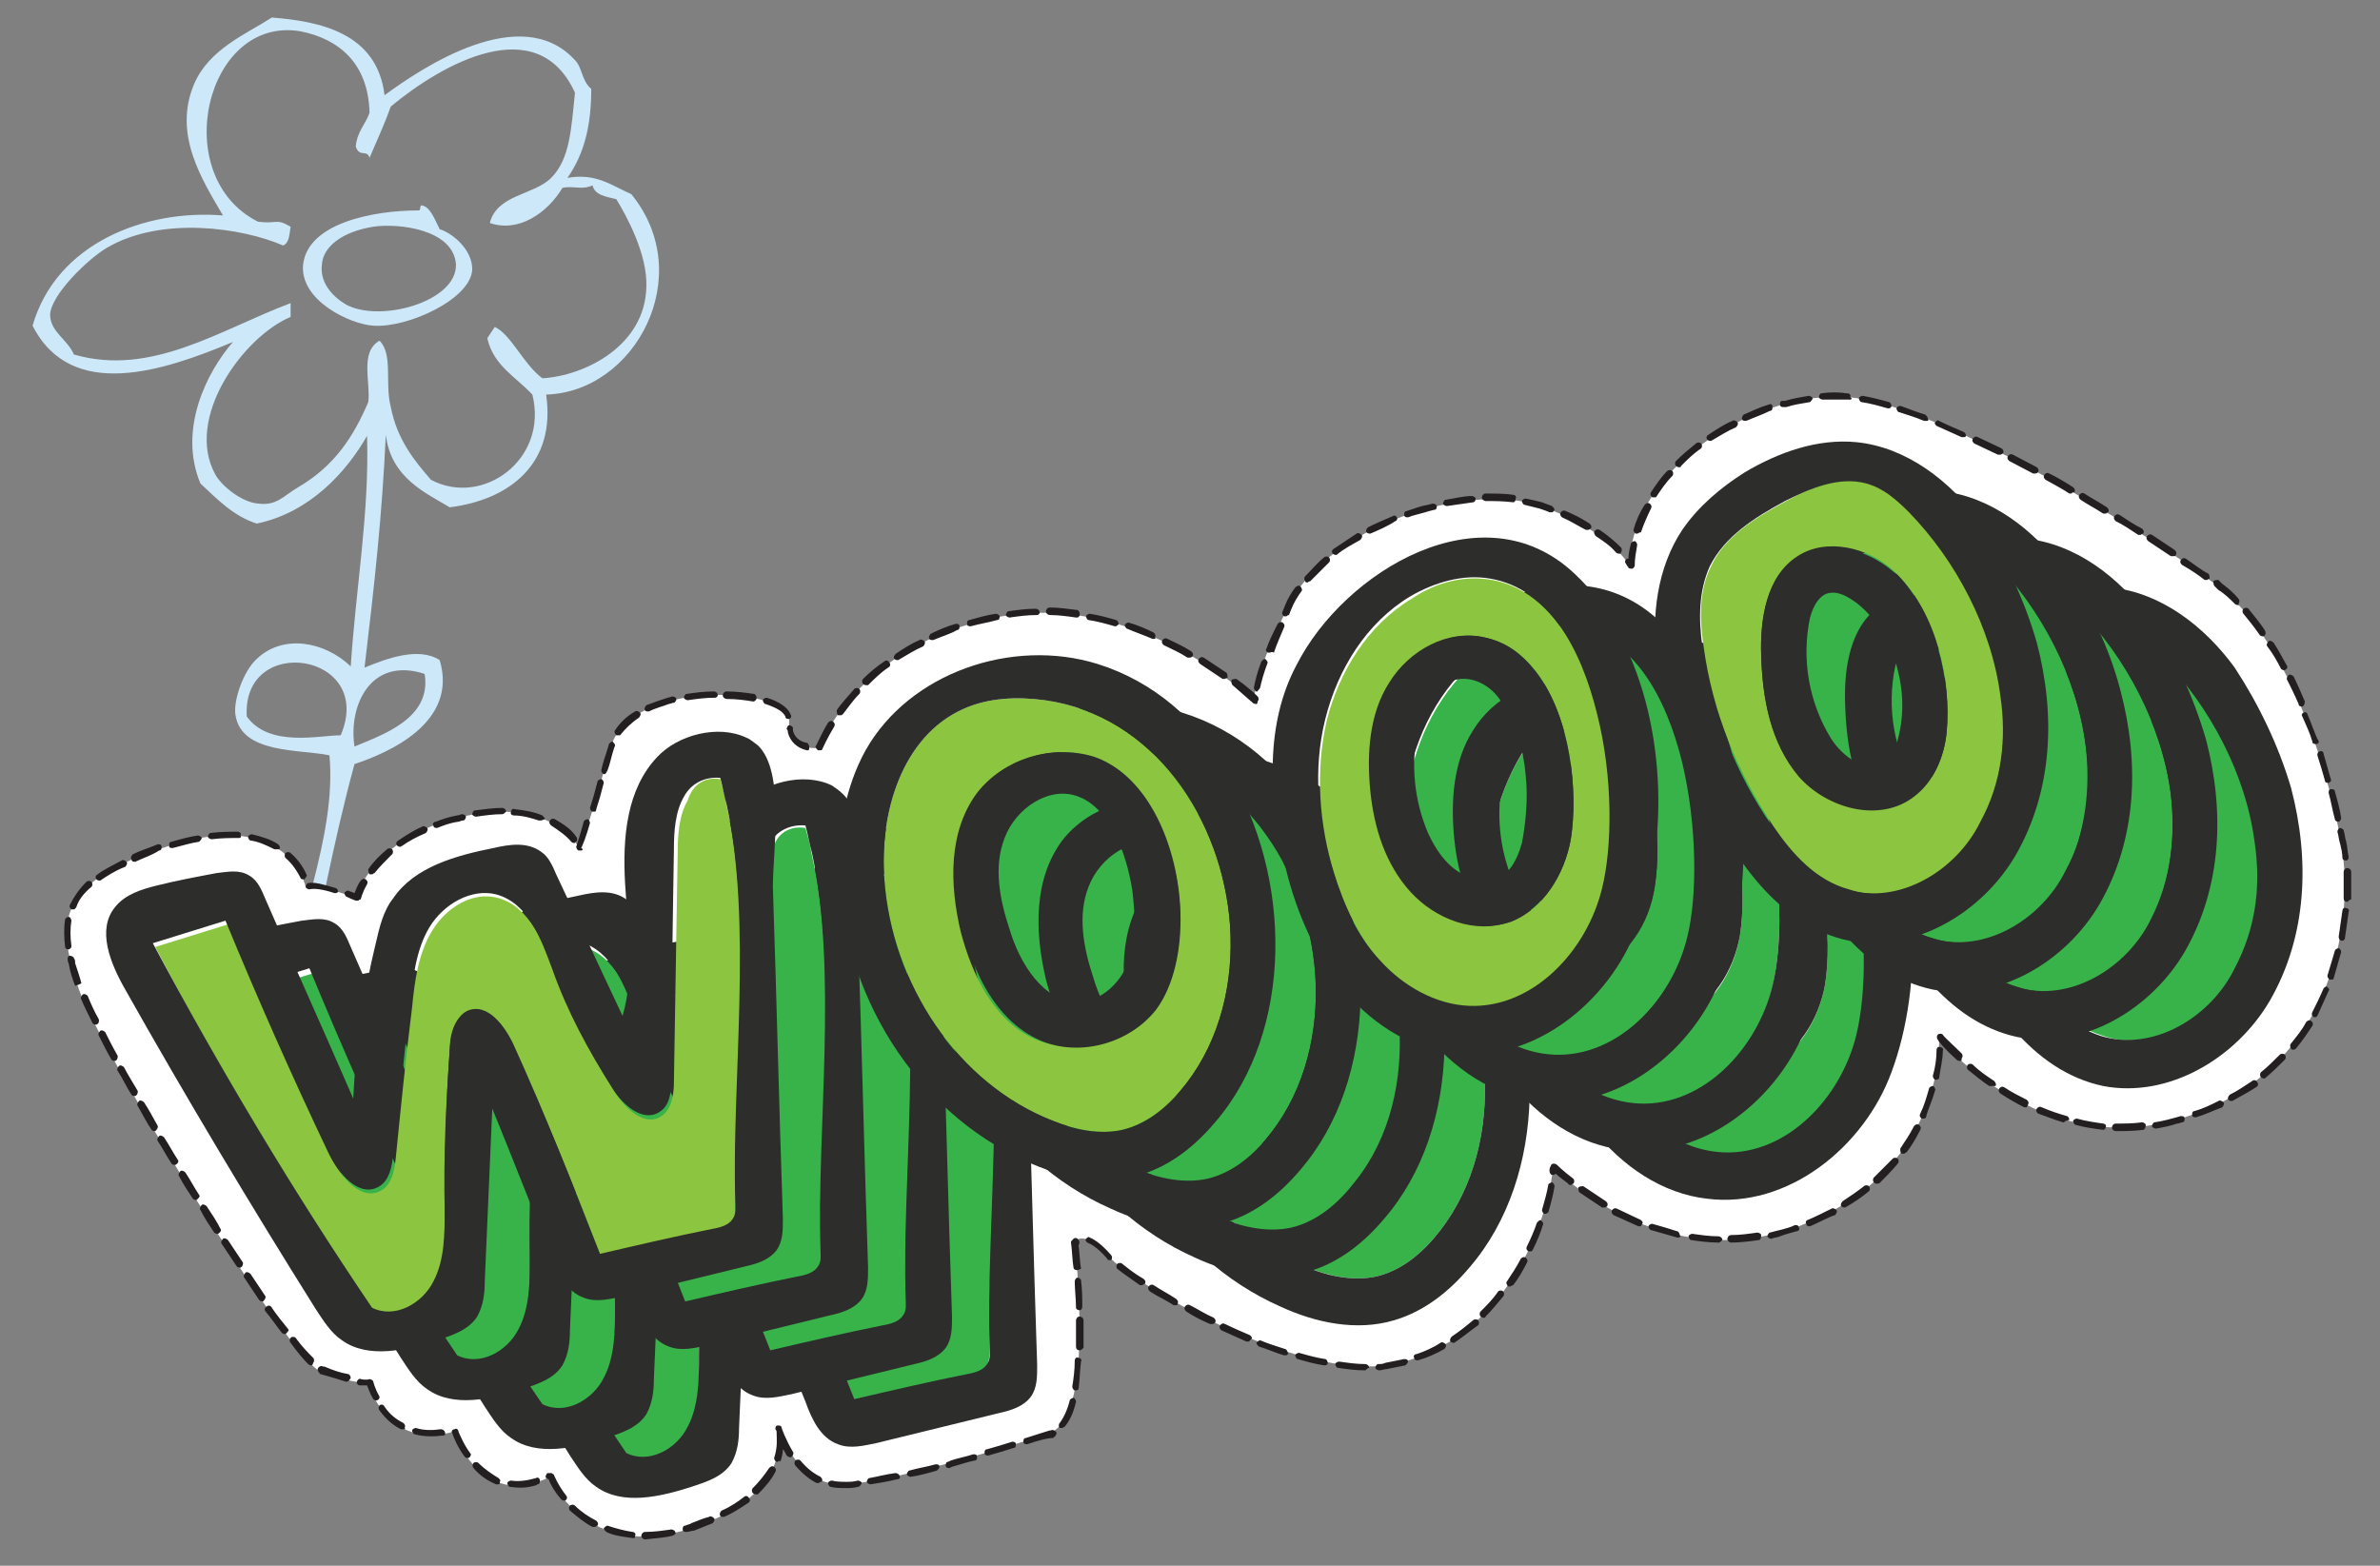
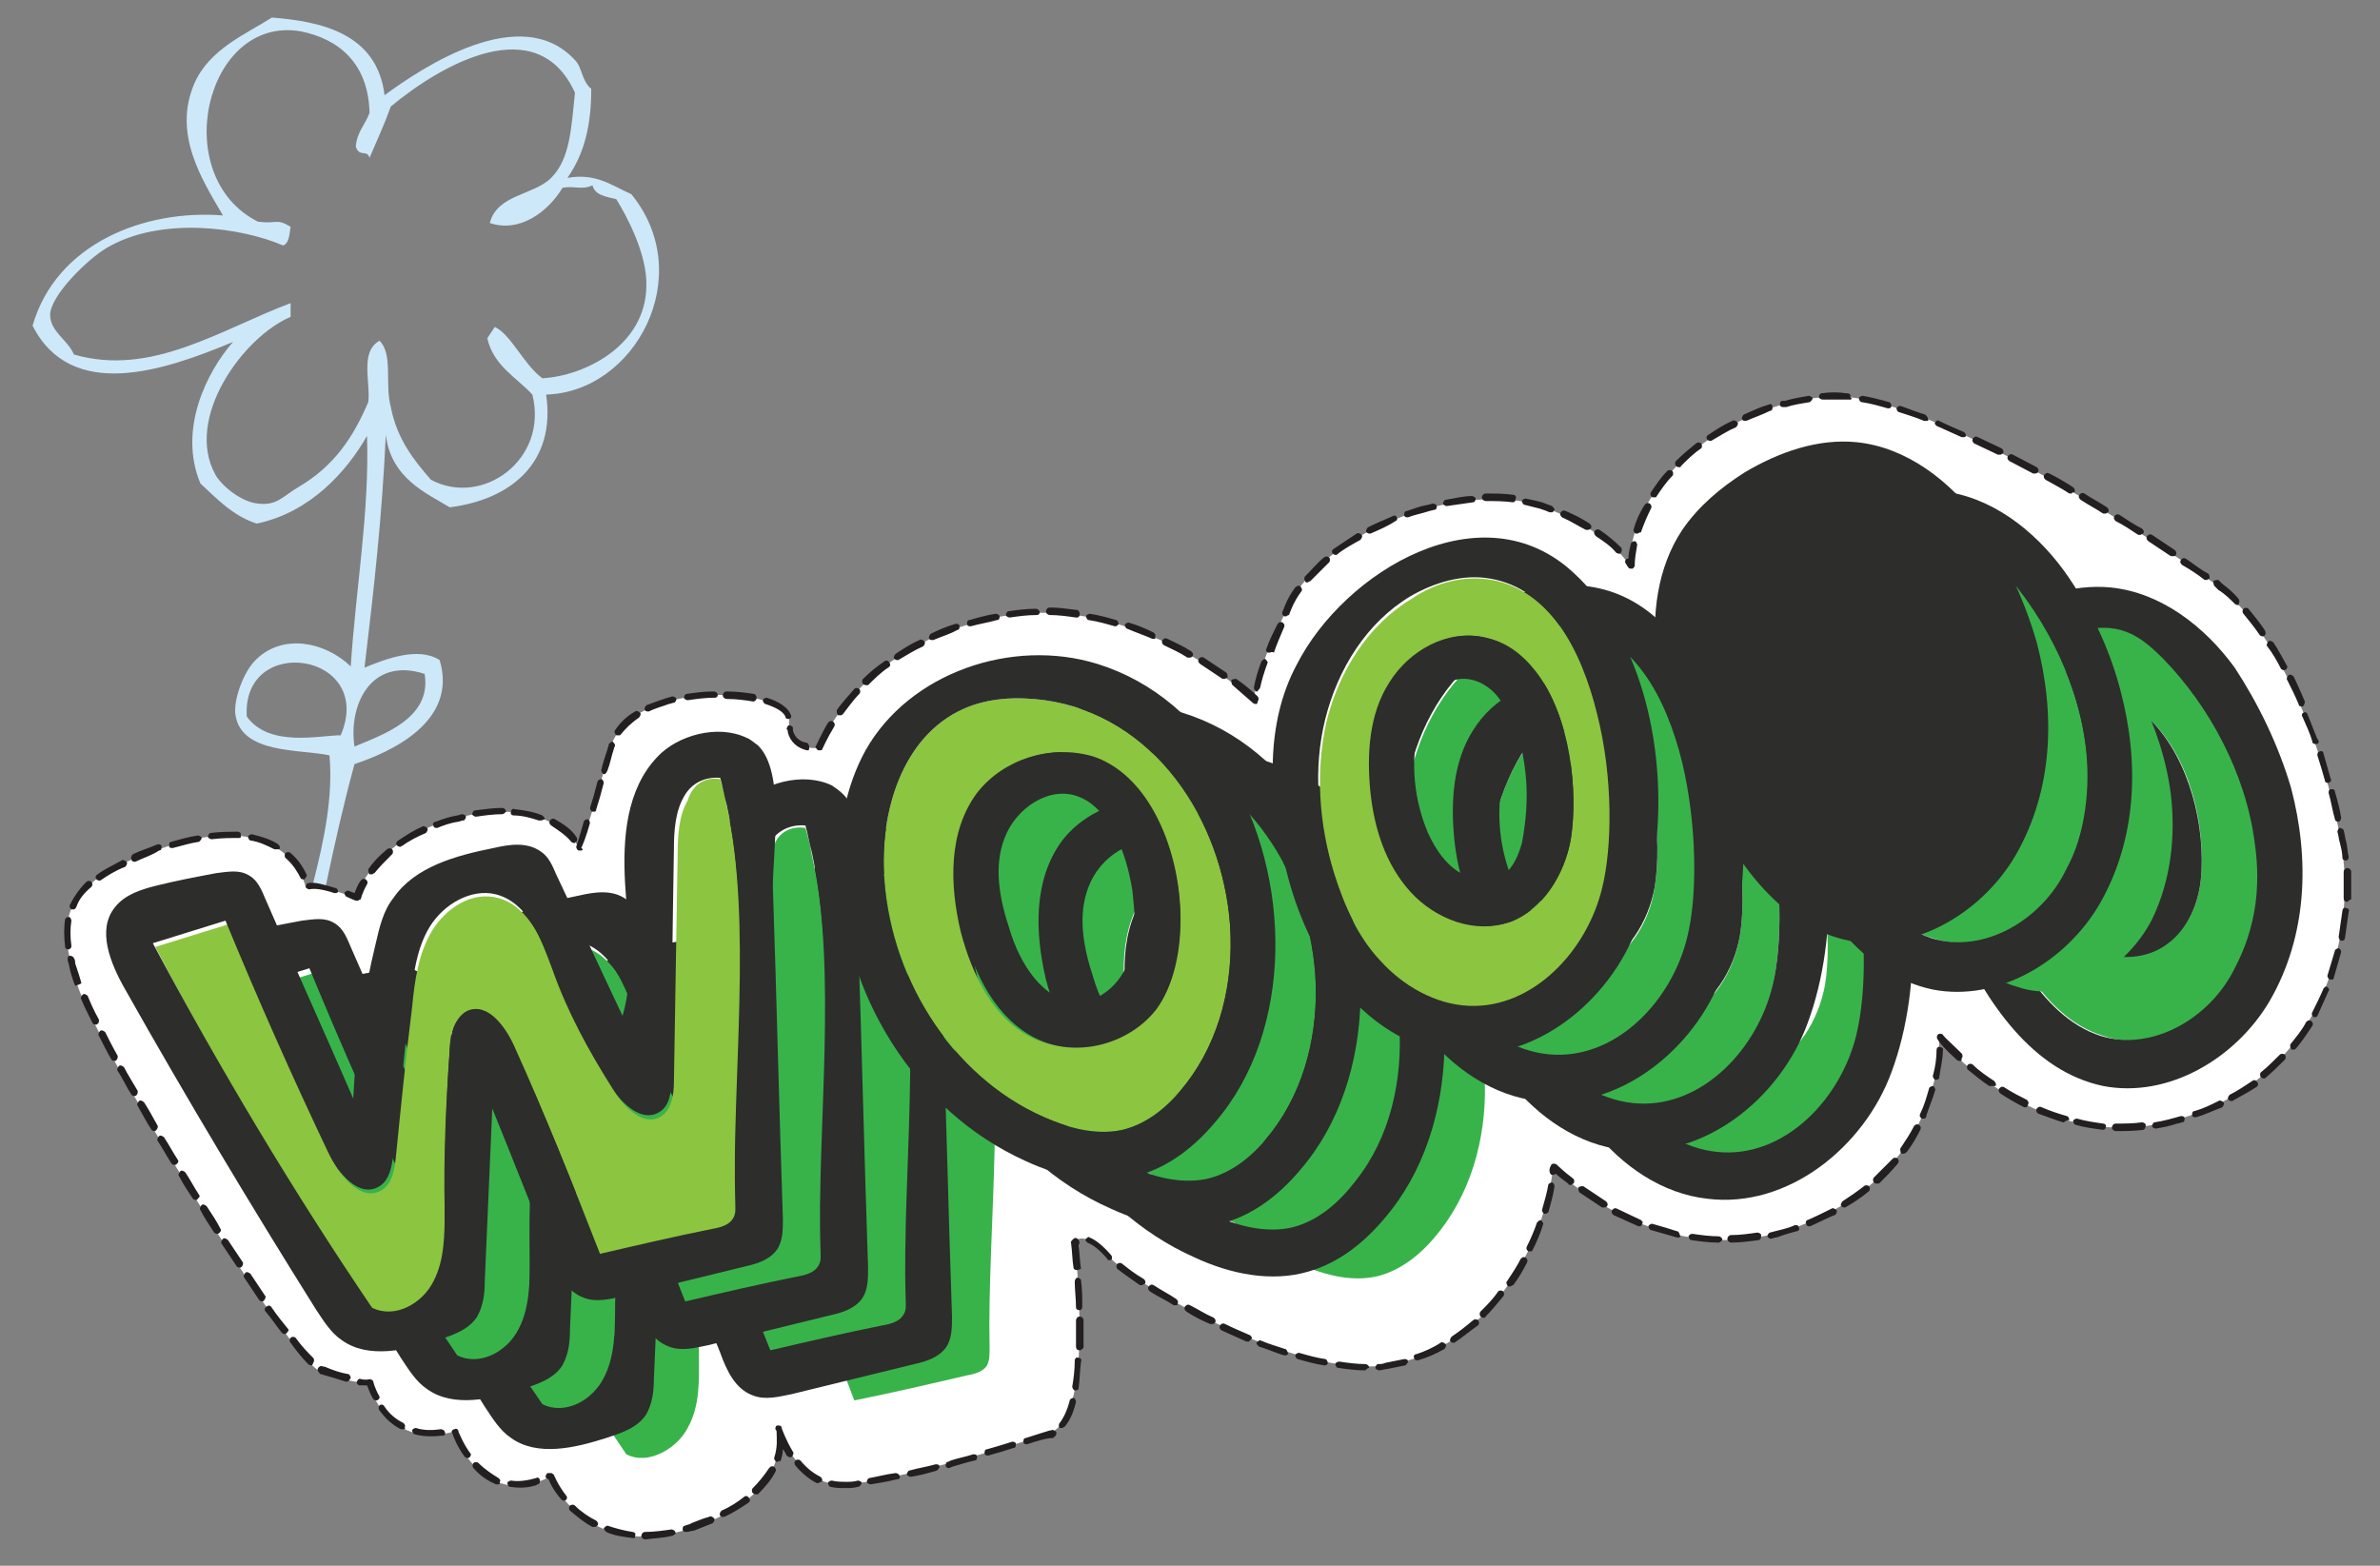
<svg xmlns="http://www.w3.org/2000/svg" version="1.1" id="Layer_1" x="0" y="0" viewBox="0 0 190 125" xml:space="preserve">
  <rect x="0" y="0" width="190" height="125" fill="#808080" stroke="none" />
  <style type="text/css">.st0{fill-rule:evenodd;clip-rule:evenodd;fill:#cde8f9}.st1{fill:#fff}.st2{fill:#231f20}.st3{fill:#38b34a}.st4{fill:#2d2d2c}.st5{fill:#8cc540}</style>
  <path class="st0" d="M29.3 34.8c-1.6 2.8-4.5 6.1-8.8 7-1.9-.6-3.2-2-4.5-3.2-1.8-4.3.5-8.9 2.6-11.3-5.5 2.3-12.9 4.8-16-1.3 1.9-6.6 9-9.3 15.2-8.8-1.7-2.9-4-6.5-2.3-10.5 1.2-2.8 4.2-4 6.2-5.3 3.8.3 8.4 1.2 9 6.2 3-2.2 10.9-7.5 15.2-2.8.6.6.5 1.6 1.3 2.3 0 2.8-.5 5.1-1.9 7.1 2.3-.4 3.5.6 5.1 1.3 5.3 6.5.3 15.8-6.8 16 .8 5.5-2.9 8.4-7.7 9-1.8-1.1-4.7-2.3-5.1-5.8-.3 6.5-.9 11.9-1.7 18.6 1.7-.7 4.3-1.7 6-.6 1.5 5-4.1 7.4-6.8 8.3-1.7 6.2-2.9 12.9-4.3 19.4-.5-.3-.4 0-1.1-.2.5-6.1 4-13.3 3.4-19.9-2.4-.5-7-.1-7.5-3.2-.2-1.1.6-3.5 1.7-4.5 2.1-2 5.4-1.4 7.5.6.4-6.2 1.5-12.3 1.3-18.4zM29.5 9C29.4 5 27 3.1 24 2.5c-7.6-1.3-10.6 11.6-3.4 15.2 1.6.2 1.4-.3 2.6.4-.1.6-.1 1.3-.6 1.5-3.2-1.4-9.7-2.4-14.1.2-1.5.9-4.4 3.7-4.5 5.3 0 1.4 1.4 2 1.9 3.2 6.2 1.8 11.7-2 17.3-4.1v1.1c-3.8 1.6-8.5 8.1-6 12.6.5.9 2.1 2.2 3.4 2.3 1.5.2 2-.6 3.2-1.3 2.9-1.7 4.4-4 5.6-6.8.2-1.6-.7-4 .9-4.9 1.1 1.1.4 3.4.9 5.3.5 2.6 1.9 4.3 3.2 5.8 4.1 2.2 9.4-1.6 8.1-6.8-1.3-1.4-3.1-2.3-3.6-4.5l.6-.9c1.3.6 2.3 3 3.8 4.1 3.4-.2 8.2-2.6 8.3-7.3.1-2.6-1.6-5.7-2.4-7-.8-.2-1.7-.3-1.9-1.1-.9.4-1.5 0-2.4.2-1.2 2-3.5 3.6-5.8 2.8.6-2.3 3.5-2.2 4.9-3.6 1.5-1.5 1.6-3.9 1.9-6.8-3-6.6-10.6-2.3-14.7 1.1-.5 1.4-1.1 2.7-1.7 4.1-.2-.7-.8 0-1.1-.9.1-1.2.8-1.8 1.1-2.7zm-9.8 48.2c1.8 2.5 5.8 1.5 7.5 1.5 2.8-6.6-7.9-8.2-7.5-1.5zm8.6 2.4c2.1-.9 6.2-2.2 5.6-5.8-4.3-1.4-6.1 2.5-5.6 5.8z" />
-   <path class="st0" d="M33.6 16.4c.7 0 1.1 1.1 1.5 1.9 1 .3 2.6 1.6 2.6 3.2-.1 2.4-5.2 4.7-7.9 4.5-1.8-.1-5.9-2-5.6-4.9.4-3.3 5.6-4.3 9.2-4.3.2 0 .1-.2.2-.4zm-7.9 4.7c-.2 1.5.9 2.6 1.9 3.2 2.7 1.5 8.9-.2 8.8-3.2-.2-2.8-4.6-3.3-6.6-3-2.5.4-4 1.6-4.1 3z" />
  <path class="st1" d="M62.1 113.9s1.5 4.9 5.4 4.6c4-.2 15-3.6 16.3-4.1 1.3-.5 3.2-2.8 2-15.3 0 0 .8-1 2.7 1.2 2 2.2 14.7 9.7 22.1 8.7 7.4-1 12.5-8.5 13.4-15.8 0 0 8.8 9.1 20.1 4.5s10.7-14.8 10.7-14.8 8.2 10 19.6 6.3c11.4-3.6 13.7-15 12.5-21.9-1.2-6.9-4.6-16.4-9.7-20.4-5.1-3.9-22.2-14.7-29.8-15.2s-17.3 6-17.3 13.5c0 0-1.3-2.7-7.1-4.8-5.8-2-17.1 1.6-20.2 8.1-3.2 6.5-2.6 7.5-2.6 7.5s-9.5-9-20.7-6.7-14.1 10.4-14.1 10.4-2.6.4-2.4-2.2c.2-2.6-12.7-3.5-14.3 2.3-1.6 5.8-2.4 8-2.4 8s-2.1-4.3-9.4-2.6c-7.3 1.7-8.5 6.5-8.5 6.5s-3-1.2-4-.9c0 0-1.3-6.3-10.8-3.3-9.6 3-8.9 6.5-7.4 11.2 1.5 4.7 16.8 29.8 19.4 30.8 2.6 1 3.8.9 3.8.9s1.4 5.4 6.8 3.9c0 0 2.2 6.4 7.7 3.6 0 0 2.8 6.9 11.3 4.1s6.9-8.1 6.9-8.1z" />
  <path class="st2" d="M112.2 109l-1.5.3c-.2 0-.4.1-.6.1-.1 0-.3-.1-.3-.2s.1-.3.2-.3c.2 0 .4 0 .6-.1l1.5-.3c.1 0 .3 0 .3.2 0 .1-.1.2-.2.3zm1-.4c-.1 0-.3 0-.3-.2-.1-.1 0-.3.2-.3.6-.2 1.3-.5 1.9-.9.1-.1.3 0 .4.1.1.1 0 .3-.1.4-.7.4-1.4.7-2.1.9zm-4.2.8c-.8 0-1.5-.1-2.2-.2-.1 0-.2-.2-.2-.3 0-.1.2-.2.3-.2.7.1 1.4.2 2.1.2.1 0 .3.1.3.3-.1 0-.2.1-.3.2zm7.1-2.2c-.1 0-.2 0-.3-.1-.1-.1 0-.3.1-.4.6-.4 1.1-.8 1.7-1.3.1-.1.3-.1.4 0 .1.1.1.3 0 .4-.7.5-1.3 1-1.9 1.4zM76 117.1l-.2.1c-.1 0-.3 0-.3-.2 0-.1 0-.3.2-.3l.2-.1c.6-.2 1.2-.3 1.8-.5.1 0 .3 0 .3.2 0 .1 0 .3-.2.3-.5.1-1.1.3-1.8.5zm-1.2.3c-.7.2-1.4.4-2.1.5-.1 0-.3-.1-.3-.2s.1-.3.2-.3c.7-.2 1.4-.3 2.1-.5.1 0 .3 0 .3.2 0 .1-.1.2-.2.3zm31-8.4h-.1c-.7-.1-1.4-.3-2.1-.5-.1 0-.2-.2-.2-.3 0-.1.2-.2.3-.2.7.2 1.4.4 2.1.5.1 0 .2.2.2.3 0 .1-.1.2-.2.2zm-26.9 7.2c-.1 0-.3 0-.3-.2 0-.1 0-.3.2-.3.7-.2 1.4-.4 2-.6.1 0 .3 0 .3.2 0 .1 0 .3-.2.3-.6.2-1.3.4-2 .6zm-7.3 1.9s0 .1 0 0c-.8.2-1.5.3-2.1.4-.1 0-.3-.1-.3-.2s.1-.3.2-.3c.6-.1 1.3-.3 2.1-.4.1 0 .3.1.3.2.1.2 0 .3-.2.3zm10.4-2.8c-.1 0-.3 0-.3-.2 0-.1 0-.3.2-.3.9-.3 1.6-.5 1.9-.6h.1c.1-.1.3 0 .4.1.1.1 0 .3-.1.4 0 0-.1 0-.1.1-.5 0-1.2.2-2.1.5zm-13.5 3.4c-.4.1-.7.1-.9.1-.5 0-.9 0-1.3-.1-.1 0-.2-.2-.2-.3 0-.1.2-.2.3-.2.4.1.8.1 1.2.1.3 0 .5 0 .9-.1.1 0 .3.1.3.2-.1.2-.2.3-.3.3zm50-13.5c-.1 0-.2 0-.3-.1-.1-.1-.1-.3 0-.4.5-.5 1-1 1.4-1.6.1-.1.3-.1.4 0 .1.1.1.3 0 .4-.5.6-.9 1.1-1.4 1.6 0 0 0 .1-.1.1zm-63.7 17.1c-.1 0-.3 0-.3-.2 0-.1 0-.3.2-.3.2-.1.4-.1.5-.2.5-.2 1-.4 1.4-.5.1-.1.3 0 .4.1.1.1 0 .3-.1.4l-1.5.6c-.2 0-.4.1-.6.1zm-1.1.3c-.8.2-1.5.2-2.2.3-.1 0-.3-.1-.3-.3 0-.1.1-.3.3-.3.7 0 1.4-.1 2.1-.2.1 0 .3.1.3.2.1.1 0 .2-.2.3zm88.4-23.9c-.2.1-.5.1-.7.2-.1 0-.3-.1-.3-.2s.1-.3.2-.3c.7-.2 1.4-.3 2-.6.1 0 .3 0 .3.2.1.1 0 .3-.2.3-.3.1-.8.2-1.3.4zm-1.7.3c-.7.1-1.5.2-2.2.2-.1 0-.3-.1-.3-.3 0-.1.1-.3.3-.3.7 0 1.4-.1 2.1-.2.1 0 .3.1.3.2 0 .3-.1.4-.2.4zm4.1-1.1c-.1 0-.3 0-.3-.2-.1-.1 0-.3.1-.3.7-.3 1.3-.6 1.9-.9.1-.1.3 0 .4.1.1.1 0 .3-.1.4-.6.2-1.3.6-2 .9 0-.1 0 0 0 0zM84.8 114h-.2c-.1-.1-.1-.3 0-.4.3-.4.6-1 .8-1.8 0-.1.2-.2.3-.2.1 0 .2.2.2.3-.2.9-.5 1.5-.9 2-.1 0-.1.1-.2.1zm-27 7.1c-.1 0-.3 0-.3-.1-.1-.1 0-.3.1-.4.7-.3 1.3-.7 1.8-1.1.1-.1.3-.1.4.1.1.1.1.3-.1.4-.6.4-1.2.8-1.9 1.1zm116-31.4c-.6.2-1.1.3-1.7.4-.1 0-.3-.1-.3-.2s.1-.3.2-.3c.7-.1 1.4-.3 2.1-.5.1 0 .3 0 .3.2 0 .1 0 .3-.2.3-.1 0-.2.1-.4.1zm1.5-.5c-.1 0-.3 0-.3-.2 0-.1 0-.3.2-.3.7-.2 1.3-.5 1.9-.8.1-.1.3 0 .4.1.1.1 0 .3-.1.4-.8.3-1.4.6-2.1.8zm-4.2 1c-.8.1-1.5.1-2.2.1-.1 0-.3-.1-.3-.3 0-.1.1-.3.3-.3.7 0 1.4 0 2.1-.1.1 0 .3.1.3.2 0 .2-.1.4-.2.4zM50.6 122.8c-.1 0-.1 0 0 0-.8-.1-1.6-.2-2.2-.5-.1-.1-.2-.2-.2-.3.1-.1.2-.2.3-.2.6.2 1.3.4 2 .5.1 0 .3.1.2.3 0 .1 0 .2-.1.2zm86.6-23.6c0 .1-.1.1 0 0-.8 0-1.5-.1-2.2-.2-.1 0-.2-.2-.2-.3 0-.1.2-.2.3-.2.7.1 1.4.2 2.1.2.1 0 .3.1.3.3-.1.1-.2.2-.3.2zm10.1-2.8c-.1 0-.2 0-.3-.1-.1-.1 0-.3.1-.4.6-.4 1.2-.8 1.7-1.2.1-.1.3-.1.4 0 .1.1.1.3 0 .4-.6.5-1.2.9-1.9 1.3.1 0 .1 0 0 0zm30.9-8.5c-.1 0-.2 0-.3-.1-.1-.1 0-.3.1-.4.6-.3 1.2-.7 1.8-1.1.1-.1.3-.1.4.1.1.1.1.3-.1.4-.6.4-1.2.7-1.9 1.1zM65.4 118.4h-.2c-.6-.3-1.2-.8-1.7-1.4-.1-.1-.1-.3 0-.4.1-.1.3-.1.4 0 .5.6 1 1 1.6 1.3.1.1.2.2.1.4-.1 0-.2 0-.2.1zm37.3-10.2h-.2c-.7-.2-1.3-.5-2-.7-.1-.1-.2-.2-.2-.3.1-.1.2-.2.3-.2.7.3 1.4.5 2 .7.1 0 .2.2.2.3.1.1 0 .1-.1.2zm-42.3 11.1c-.1 0-.2 0-.3-.1-.1-.1-.1-.3 0-.4.5-.5.9-1 1.3-1.6.1-.1.2-.2.4-.1.1.1.2.2.1.4-.3.6-.8 1.2-1.4 1.8h-.1zm107.5-29.1s-.1 0 0 0c-.8-.1-1.5-.2-2.2-.4-.1 0-.2-.2-.2-.3 0-.1.2-.2.3-.2.7.2 1.4.3 2.1.4.1 0 .3.1.2.3 0 .1-.1.2-.2.2zm-47.3 12.5h-.2c-.1-.1-.2-.3-.1-.4.4-.6.8-1.2 1.1-1.8.1-.1.2-.2.4-.1.1.1.2.2.1.4-.3.6-.7 1.3-1.1 1.8-.1 0-.2.1-.2.1zm13.4-3.9h-.1l-2.1-.6c-.1 0-.2-.2-.2-.3 0-.1.2-.2.3-.2.7.2 1.4.4 2 .6.1 0 .2.2.2.3.1.1 0 .2-.1.2zm46.8-12.7c-.1 0-.2 0-.3-.1-.1-.1-.1-.3 0-.4.5-.4 1-.9 1.5-1.4.1-.1.3-.1.4 0 .1.1.1.3 0 .4-.5.5-1 1-1.6 1.5.1 0 .1 0 0 0zm-30.9 8.4c-.1 0-.2 0-.3-.1-.1-.1-.1-.3 0-.4l1.5-1.5c.1-.1.3-.1.4 0 .1.1.1.3 0 .4-.5.6-1 1.1-1.5 1.6 0-.1-.1 0-.1 0zM47.5 121.9h-.2c-.6-.3-1.2-.8-1.8-1.3-.1-.1-.1-.3 0-.4.1-.1.3-.1.4 0 .5.5 1.1.9 1.7 1.2.1.1.2.2.1.4-.1 0-.1.1-.2.1zM85.9 111h-.1c-.1 0-.2-.2-.2-.3.1-.6.2-1.3.2-2.1 0-.1.1-.3.3-.2.1 0 .3.1.2.3-.1.8-.1 1.5-.2 2.2 0 0-.1.1-.2.1zm78.9-21.4h-.1c-.7-.2-1.4-.5-2-.7-.1-.1-.2-.2-.1-.4.1-.1.2-.2.4-.1.7.3 1.3.5 2 .7.1 0 .2.2.2.3-.3.1-.4.1-.4.2zm-65.1 17.5h-.2c-.7-.3-1.3-.6-2-.9-.1-.1-.2-.2-.1-.4.1-.1.2-.2.4-.1.6.3 1.3.6 2 .9.1.1.2.2.1.3l-.2.2zm-37.6 9.6H62c-.1 0-.2-.2-.2-.3.3-.9.2-1.6.2-2v-.1c0-.1-.1-.2-.1-.2 0-.1 0-.3.2-.3.1 0 .3 0 .3.2 0 0 .3.9.9 1.9.1.1 0 .3-.1.4-.1.1-.3 0-.4-.1-.1-.2-.2-.4-.3-.5 0 .3-.1.7-.2 1 0-.1-.1-.1-.2 0zm121-32.9c-.1 0-.2 0-.2-.1-.1-.1-.1-.3 0-.4.4-.5.9-1.1 1.2-1.7.1-.1.2-.2.4-.1.1.1.2.2.1.4-.4.6-.8 1.2-1.3 1.8-.1.1-.2.1-.2.1zM131 97.9h-.2c-.7-.3-1.3-.6-2-.9-.1-.1-.2-.2-.1-.4.1-.1.2-.2.4-.1.6.3 1.3.6 1.9.9.1.1.2.2.1.3 0 .1-.1.1-.1.2zm21-5.8h-.2c-.1-.1-.1-.3-.1-.4.4-.6.8-1.2 1.1-1.8.1-.1.2-.2.4-.1.1.1.2.2.1.4-.3.6-.7 1.3-1.1 1.8-.1 0-.1.1-.2.1zm-29.8 7.8h-.2c-.1-.1-.2-.2-.1-.4.3-.6.6-1.3.8-1.9.1-.1.2-.2.3-.2.1.1.2.2.2.3-.2.7-.5 1.4-.8 2-.1.2-.1.2-.2.2zm39.6-11.5h-.2c-.6-.3-1.3-.7-1.9-1.1-.1-.1-.2-.2-.1-.4.1-.1.2-.2.4-.1.6.4 1.2.7 1.8 1 .1.1.2.2.1.4 0 .1-.1.1-.1.2zM45.1 119.8c-.1 0-.2 0-.3-.1-.6-.7-.9-1.3-1-1.6-.1 0-.1-.1-.2-.1-.1-.1 0-.3.1-.4h.3c.1 0 .1.1.2.1 0 0 .3.8 1 1.7.1.1.1.3-.1.4zm51.7-14.1h-.2c-.7-.3-1.3-.6-1.9-1-.1-.1-.2-.2-.1-.4.1-.1.2-.2.4-.1.6.3 1.2.7 1.9 1 .1.1.2.2.1.4-.1.1-.2.1-.2.1zm88.1-24.5h-.2c-.1-.1-.2-.2-.1-.4.3-.6.6-1.2.9-1.9.1-.1.2-.2.3-.1.1.1.2.2.1.3-.3.7-.6 1.3-.9 2l-.1.1zm-98.7 26.6c-.2 0-.3-.1-.3-.3v-2.1c0-.1.1-.3.3-.3.1 0 .3.1.3.3v2.2c-.1.1-.2.2-.3.2zm41.9-11.4h-.2l-1.8-1.2c-.1-.1-.1-.3-.1-.4.1-.1.3-.1.4-.1l1.8 1.2c.1.1.2.2.1.4-.1.1-.2.1-.2.1zm25.5-7.1h-.2c-.1-.1-.2-.2-.1-.4.3-.6.5-1.3.7-2 0-.1.2-.2.3-.2.1 0 .2.2.2.3-.2.7-.5 1.4-.7 2 0 .2-.1.3-.2.3zm-30.2 7.6h-.1c-.1 0-.2-.2-.2-.3.2-.7.4-1.4.5-2 0-.1.2-.2.3-.2.1 0 .2.2.2.3-.1.7-.3 1.4-.5 2.1-.1 0-.1.1-.2.1zm-80.7 21.7c-.7.2-1.3.2-2 .1-.1 0-.2-.2-.2-.3 0-.1.2-.2.3-.2.6.1 1.3 0 2-.2.1-.1.3 0 .3.2 0 .1 0 .3-.2.3-.1.1-.2.1-.2.1zM159 86.7h-.2c-.6-.4-1.2-.9-1.7-1.3-.1-.1-.1-.3 0-.4.1-.1.3-.1.4 0 .5.5 1.1.9 1.7 1.3.1.1.2.3.1.4h-.3zm-65.1 17.5h-.2c-.6-.4-1.3-.7-1.9-1.1-.1-.1-.2-.2-.1-.4.1-.1.2-.2.4-.1.6.4 1.2.7 1.8 1.1.1.1.2.2.1.4 0 .1 0 .1-.1.1zm-54.1 14.3h-.2c-.7-.3-1.3-.7-1.8-1.3-.1-.1-.1-.3 0-.4s.3-.1.4 0c.5.5 1.1.9 1.6 1.2.1.1.2.2.1.3 0 .1 0 .2-.1.2zm146.4-40.3h-.2c-.1 0-.2-.2-.2-.3.2-.7.4-1.3.6-2 0-.1.2-.2.3-.2.1 0 .2.2.2.3l-.6 2.1c0 .1-.1.1-.1.1zm-60.8 16.4c-.1 0-.2 0-.2-.1-.4-.3-.8-.6-1-.8-.1.1-.2.1-.3.1-.1 0-.2-.2-.2-.3 0-.1 0-.3.1-.4 0-.1.1-.2.2-.2s.2 0 .3.1c0 0 .5.5 1.3 1.1.1.1.1.3 0 .4-.1 0-.1.1-.2.1zm29.2-8.4h-.1c-.1 0-.2-.2-.2-.3.2-.7.3-1.4.3-2.1 0-.1.1-.3.3-.2.1 0 .3.1.2.3 0 .7-.2 1.4-.3 2.2 0 0-.1.1-.2.1zm-68.4 18.4c-.2 0-.3-.1-.3-.2 0-.7-.1-1.4-.1-2.1 0-.1.1-.3.2-.3s.3.1.3.2c.1.8.1 1.5.1 2.1 0 .2-.1.3-.2.3zm5-2H91c-.7-.5-1.3-.9-1.8-1.3-.1-.1-.1-.3 0-.4.1-.1.3-.1.4 0 .5.4 1 .8 1.7 1.2.1.1.2.2.1.4-.1 0-.2.1-.2.1zm65.3-17.9c-.1 0-.2 0-.3-.1-.9-.8-1.4-1.4-1.5-1.6-.1-.1-.1-.3 0-.4.1-.1.3-.1.4 0 .1.2.7.7 1.5 1.5.1.1.1.3 0 .4 0 .2 0 .2-.1.2zM37.4 116.4c-.1 0-.2 0-.3-.1-.6-.8-.9-1.6-1-1.9-.1-.1 0-.3.2-.3.1-.1.3 0 .3.2.1.2.4 1 1 1.8 0 0 0 .2-.2.3zM187 75.1h-.1c-.1 0-.2-.2-.2-.3l.3-2.1c0-.1.1-.3.3-.2.1 0 .3.1.2.3l-.3 2.1c0 .1-.1.2-.2.2zM86 101.4c-.2 0-.3-.1-.3-.2-.1-.6-.1-1.3-.2-2 0-.1 0-.1.1-.2l.1-.1c.1-.1.3-.1.4.1.1.1.1.3 0 .4.1.7.1 1.3.2 1.9-.1 0-.2.1-.3.1zm2.6-.8c-.1 0-.2 0-.2-.1-.6-.7-1.1-1.1-1.6-1.3-.1-.1-.2-.2-.1-.3.1-.1.2-.2.3-.1.5.2 1.1.7 1.7 1.4.1.1.1.3 0 .4h-.1zm-53.2 14c-.1 0-.1.1 0 0-.8.1-1.6.1-2.3-.1-.1 0-.2-.2-.2-.3 0-.1.2-.2.3-.2.6.2 1.3.2 2 .1.1 0 .3.1.3.2.1.2 0 .3-.1.3zm-3.2-.5H32c-.6-.3-1.2-.8-1.7-1.5-.1-.1-.1-.3 0-.4.1-.1.3-.1.4.1.4.6.9 1 1.5 1.3.1.1.2.2.1.4.1.1 0 .1-.1.1zM187.4 72c-.1 0-.1 0 0 0-.2 0-.3-.1-.3-.3v-2.1c0-.1.1-.3.3-.3.1 0 .3.1.3.3v2.2c-.1 0-.2.1-.3.2zM30.1 111.8c-.1 0-.2 0-.3-.1-.3-.5-.4-.9-.5-1.1h-.6c-.1 0-.3-.2-.2-.3 0-.1.2-.3.3-.2.5.1.7 0 .7 0 .1 0 .3.1.3.2 0 0 .1.5.5 1.2 0 .1 0 .2-.2.3zm157.2-43.1c-.1.1-.1.1 0 0-.2 0-.3-.1-.3-.2 0-.4-.1-.8-.2-1.2-.1-.3-.1-.6-.2-.9 0-.1.1-.3.2-.3s.3.1.3.2c.1.3.1.6.2.9.1.4.1.8.2 1.2 0 .2-.1.3-.2.3zM27.7 110.3h-.1c-.6-.2-1.3-.4-2-.6 0 0-.1 0-.1-.1-.1-.1-.2-.2-.1-.4.1-.1.2-.2.4-.1h.1c.7.3 1.3.5 1.9.6.1 0 .2.2.2.3-.1.2-.2.3-.3.3zm159-44.7c-.2 0-.3-.1-.3-.2-.2-.7-.3-1.4-.5-2.1 0-.1 0-.3.2-.3.1 0 .3 0 .3.2.2.7.4 1.4.5 2.1 0 .1-.1.3-.2.3zM24.9 109c-.1 0-.2 0-.3-.1-.4-.4-.9-1-1.4-1.7-.1-.1-.1-.3 0-.4.1-.1.3-.1.4 0 .5.7 1 1.2 1.4 1.6.1.1.1.3 0 .4 0 .1-.1.2-.1.2zm161-46.5c-.1 0-.3 0-.3-.2-.2-.7-.4-1.4-.6-2 0-.1 0-.3.2-.3.1-.1.3 0 .3.2l.6 2.1s0 .1-.2.2zm-163.1 44c-.1 0-.2 0-.3-.1-.4-.5-.8-1.1-1.3-1.7-.1-.1-.1-.3.1-.4.1-.1.3-.1.4.1.4.6.9 1.2 1.3 1.7.1.1 0 .2-.2.4.1 0 .1 0 0 0zm-1.8-2.6c-.1 0-.2 0-.3-.1l-1.2-1.8c-.1-.1 0-.3.1-.4.1-.1.3 0 .4.1l1.2 1.8c0 .1 0 .2-.2.4 0-.1 0-.1 0 0zm163.9-44.5c-.1 0-.3 0-.3-.2-.2-.7-.5-1.3-.8-2-.1-.1 0-.3.1-.3.1-.1.3 0 .3.1.3.7.5 1.3.8 2 .2.2.1.4-.1.4.1 0 0 0 0 0zM19.2 101.2c-.1 0-.2 0-.3-.1l-1.2-1.8c-.1-.1 0-.3.1-.4.1-.1.3 0 .4.1l1.2 1.8c0 .1 0 .3-.2.4zm164.6-44.8c-.1 0-.3 0-.3-.2-.3-.7-.6-1.3-.9-1.9-.1-.1 0-.3.1-.4.1-.1.3 0 .4.1.3.6.6 1.3.9 2 0 .2-.1.4-.2.4zM17.4 98.5c-.1 0-.2 0-.3-.1-.4-.6-.8-1.2-1.1-1.8-.1-.1 0-.3.1-.4.1-.1.3 0 .4.1.4.6.8 1.2 1.1 1.8.1.1 0 .3-.2.4.1 0 .1 0 0 0zm165-45c-.1 0-.2 0-.3-.1-.3-.6-.7-1.3-1.1-1.8-.1-.1 0-.3.1-.4.1-.1.3 0 .4.1.4.6.7 1.2 1.1 1.9 0 .1 0 .2-.2.3zM15.7 95.8c-.1 0-.2 0-.3-.1-.4-.6-.8-1.2-1.1-1.8-.1-.1 0-.3.1-.4.1-.1.3 0 .4.1.4.6.7 1.2 1.1 1.8.1.1 0 .2-.2.4.1-.1 0 0 0 0zm165-45c-.1 0-.2 0-.3-.1-.4-.6-.9-1.2-1.3-1.7-.1-.1-.1-.3 0-.4.1-.1.3-.1.4 0 .4.5.9 1.1 1.3 1.7.1.2.1.4-.1.5.1 0 0 0 0 0zM14 93c-.1 0-.2 0-.3-.1-.4-.6-.7-1.2-1.1-1.8-.1-.1 0-.3.1-.4.1-.1.3 0 .4.1.4.6.7 1.2 1.1 1.8.1.1 0 .3-.2.4.1 0 .1 0 0 0zm164.7-44.7c-.1 0-.2 0-.3-.1-.4-.4-.8-.8-1.3-1.1l-.3-.3c-.1-.1-.1-.3-.1-.4.1-.1.3-.1.4-.1l.3.3c.4.3.9.7 1.3 1.2.1.1.1.3 0 .4.1.1 0 .1 0 .1zm-2.5-2h-.2c-.5-.4-1.1-.8-1.8-1.2-.1-.1-.2-.2-.1-.4.1-.1.2-.2.4-.1.6.4 1.2.9 1.8 1.2.1.1.1.3.1.4-.1 0-.2.1-.2.1zm-163.8 44c-.1 0-.2 0-.3-.1-.4-.6-.7-1.2-1.1-1.9-.1-.1 0-.3.1-.4.1-.1.3 0 .4.1.4.6.7 1.2 1.1 1.9 0 .1 0 .2-.2.4 0-.1 0-.1 0 0zm161.1-45.9h-.2l-1.8-1.2c-.1-.1-.2-.2-.1-.4.1-.1.2-.2.4-.1l1.8 1.2c.1.1.2.2.1.4 0 .1-.1.1-.2.1zM10.8 87.5c-.1 0-.2 0-.3-.1-.4-.6-.7-1.3-1.1-1.9-.1-.1 0-.3.1-.4.1-.1.3 0 .4.1.3.6.7 1.2 1.1 1.9 0 .1 0 .3-.2.4zm160.1-44.8h-.2c-.6-.4-1.2-.8-1.8-1.1-.1-.1-.2-.2-.1-.4.1-.1.2-.2.4-.1.6.4 1.2.8 1.8 1.1.1.1.2.2.1.4-.1 0-.2.1-.2.1zM9.2 84.7c-.1 0-.2 0-.3-.1-.4-.7-.7-1.3-1-1.9-.1-.1 0-.3.1-.4.1-.1.3 0 .4.1.3.6.6 1.2 1 1.9 0 .1 0 .3-.2.4 0-.1 0 0 0 0zM168.1 41h-.2c-.6-.4-1.2-.7-1.8-1.1-.1-.1-.2-.2-.1-.4.1-.1.2-.2.4-.1.6.4 1.2.7 1.8 1.1.1.1.2.2.1.4-.1 0-.1.1-.2.1zm-2.7-1.6h-.2c-.6-.4-1.2-.7-1.9-1.1-.1-.1-.2-.2-.1-.4.1-.1.2-.2.4-.1.6.3 1.3.7 1.9 1.1.1.1.2.2.1.4-.1 0-.2 0-.2.1zM7.7 81.8c-.1 0-.2 0-.3-.1-.4-.8-.7-1.4-.9-1.9-.1-.1 0-.3.1-.4.1-.1.3 0 .4.1.2.5.5 1.2.9 1.9 0 .2 0 .3-.2.4zm92.6-25.6c-.1 0-.2 0-.3-.1-.1-.1-.7-.6-1.6-1.4-.1-.1-.1-.3-.1-.4.1-.1.3-.1.4-.1 1 .7 1.6 1.3 1.7 1.4.1.1.1.3 0 .4 0 .2-.1.2-.1.2zm.1-1h-.1c-.1 0-.2-.2-.2-.3.1-.6.3-1.3.6-2.1.1-.1.2-.2.3-.2.1.1.2.2.2.3-.3.8-.5 1.5-.6 2-.1.2-.2.2-.2.3zm62.1-17.4h-.2c-.6-.3-1.3-.7-1.9-1-.1-.1-.2-.2-.1-.4.1-.1.2-.2.4-.1.6.3 1.3.7 1.9 1 .1.1.2.2.1.4 0 0-.1.1-.2.1zM97.8 54.2h-.2L95.8 53c-.1-.1-.2-.2-.1-.4.1-.1.2-.2.4-.1l1.8 1.2c.1.1.1.3.1.4-.1 0-.2.1-.2.1zm32.5-8.8s-.1 0 0 0c-.1 0-.3 0-.3-.1 0 0-.1-.1-.2-.3-.1-.1-.1-.3.1-.4h.1c0-.4.1-.8.2-1.2 0-.1.2-.2.3-.2.1 0 .2.2.2.3-.1.6-.2 1.1-.2 1.7 0 0-.1.2-.2.2zM46.4 67.9h-.2c-.1 0-.2-.2-.2-.3.1-.3.3-.9.6-2 0-.1.2-.2.3-.2.1 0 .2.2.2.3-.3 1.1-.6 1.8-.7 2 .2.1.1.2 0 .2zM6.3 78.6l-.3.1c-.2-.5-.4-1.1-.5-1.7 0-.1-.1-.2-.1-.4 0-.1 0-.3.2-.3.1 0 .3.1.3.2.1.1.1.3.1.4.2.6.4 1.2.5 1.6l-.2.1zm39.6-11.3c-.1 0-.2 0-.3-.1-.4-.5-1-.9-1.6-1.3-.1-.1-.2-.2-.1-.4.1-.1.2-.2.4-.1.7.4 1.3.8 1.7 1.4.1.1.1.3 0 .4-.1 0-.1.1-.1.1zm-17.3 4.6h-.2s-.3-.1-.7-.3c-.1 0-.2-.2-.2-.3 0-.1.2-.2.3-.2.2.1.3.1.5.2.1-.2.2-.6.5-1 .1-.1.2-.2.4-.1.1.1.2.2.1.4-.4.7-.5 1.2-.5 1.2-.1 0-.2.1-.2.1zm72.8-19.8h-.2c-.1-.1-.2-.2-.1-.3.2-.6.5-1.2.9-2 .1-.1.2-.2.4-.1.1.1.2.2.1.4-.3.7-.6 1.4-.8 2-.2-.1-.3 0-.3 0zm58.3-15.8h-.2c-.6-.3-1.3-.6-1.9-.9-.1-.1-.2-.2-.1-.4.1-.1.2-.2.4-.1.6.3 1.3.6 1.9.9.1.1.2.2.1.4-.1 0-.1.1-.2.1zm-30.4 7.9c-.1 0-.2 0-.3-.1-.4-.5-1-.9-1.6-1.3-.1-.1-.2-.3-.1-.4.1-.1.2-.2.4-.1.6.4 1.2.9 1.7 1.4.1.1.1.3 0 .4 0 .1 0 .1-.1.1zM26.8 71.3h-.1c-.9-.3-1.6-.4-2-.3-.1 0-.3-.1-.3-.2s.1-.3.2-.3c.5-.1 1.2.1 2.2.4.1 0 .2.2.2.3 0 0-.1.1-.2.1zM95 52.5h-.2c-.6-.4-1.3-.7-1.9-1-.1-.1-.2-.2-.1-.4.1-.1.2-.2.4-.1.6.3 1.3.6 1.9 1 .1.1.2.2.1.4 0 0-.1.1-.2.1zm35.7-9.9h-.1c-.1 0-.2-.2-.2-.3.2-.7.5-1.4.9-2 .1-.1.2-.2.4-.1.1.1.2.2.1.4-.3.6-.6 1.3-.8 1.9-.2 0-.2.1-.3.1zm-101 27.2h-.2c-.1-.1-.1-.3-.1-.4.4-.6.9-1.1 1.5-1.6.1-.1.3-.1.4 0 .1.1.1.3 0 .4-.5.5-1 1-1.4 1.5-.1 0-.1.1-.2.1zm17.7-5h-.1c-.1 0-.2-.2-.2-.3.2-.6.4-1.3.6-2.1 0-.1.2-.2.3-.2.1 0 .2.2.2.3-.2.8-.4 1.5-.6 2.1 0 .2-.1.2-.2.2zm18.1-4.9h-.2c-.1-.1-.2-.2-.2-.3.1-.1.4-.9 1-1.9.1-.1.2-.2.4-.1.1.1.2.2.1.4-.6 1-.9 1.7-1 1.9.1-.1 0 0-.1 0zm-1 0h-.1c-.8-.2-1.3-.7-1.5-1.4 0-.1 0-.2-.1-.3 0-.1.1-.3.2-.3s.3.1.3.2v.2c.1.5.5.9 1.1 1 .1 0 .2.2.2.3 0 .2 0 .3-.1.3zm92.3-25h-.2c-.7-.3-1.3-.6-2-.9-.1-.1-.2-.2-.1-.3.1-.1.2-.2.3-.1.6.3 1.3.6 2 .9.1.1.2.2.1.4 0-.1 0 0-.1 0zM5.5 75.8c-.2 0-.3-.1-.3-.2-.1-.8-.1-1.6 0-2.2 0-.1.2-.2.3-.2.1 0 .2.2.2.3-.1.6-.1 1.3 0 2 0 .1 0 .2-.2.3zm37.7-10.3H43c-.6-.2-1.3-.4-2-.4-.1 0-.3-.1-.2-.3 0-.1.1-.3.3-.2.8.1 1.5.2 2.2.5.1.1.2.2.2.3-.1 0-.2.1-.3.1zm59.5-16.3h-.2c-.1-.1-.2-.2-.1-.4l.2-.5c.2-.5.5-1 .8-1.4.1-.1.3-.2.4-.1.1.1.2.3.1.4-.3.4-.6.9-.8 1.4l-.2.5c-.1 0-.2.1-.2.1zm-78.4 21c-.1 0-.3 0-.3-.1-.2-.4-.6-1.1-1.2-1.6-.1-.1-.1-.3 0-.4.1-.1.3-.1.4 0 .7.6 1.1 1.3 1.3 1.8 0 0-.1.2-.2.3 0-.1 0 0 0 0zm102.5-27.9h-.2c-.6-.3-1.2-.7-1.9-1-.1-.1-.2-.2-.1-.4.1-.1.2-.2.4-.1.7.3 1.3.6 1.9 1 .1.1.2.2.1.4-.1 0-.1.1-.2.1zM32 67.6c-.1 0-.2 0-.3-.1-.1-.1-.1-.3.1-.4.6-.4 1.2-.8 1.9-1.1.1-.1.3 0 .4.1.1.1 0 .3-.1.4-.7.3-1.3.6-2 1.1.1-.1 0-.1 0 0zM92.2 51H92c-.7-.3-1.3-.5-2-.8-.1 0-.2-.2-.2-.3 0-.1.2-.2.3-.2.7.2 1.4.5 2 .8.1.1.2.2.1.4.1.1 0 .1 0 .1zM40.1 65c-.1 0-.1 0 0 0-.7 0-1.4.1-2.1.2-.1 0-.3-.1-.3-.2s.1-.3.2-.3c.8-.1 1.5-.2 2.2-.2.1 0 .3.1.3.3-.1.1-.2.2-.3.2zm-5.2 1.1c-.1 0-.3 0-.3-.2-.1-.1 0-.3.2-.3.5-.2 1.1-.4 1.7-.5.1 0 .3-.1.4-.1.1 0 .3.1.3.2s-.1.3-.2.3c-.2 0-.3.1-.4.1-.7.1-1.2.3-1.7.5zm97.2-26.4h-.2c-.1-.1-.2-.2-.1-.4.4-.6.8-1.2 1.3-1.7.1-.1.3-.1.4 0 .1.1.1.3 0 .4-.5.5-.9 1.1-1.3 1.7h-.1zm-65 17.4h-.2c-.1-.1-.1-.3-.1-.4.4-.6.9-1.1 1.4-1.7.1-.1.3-.1.4 0 .1.1.1.3 0 .4-.5.5-.9 1.1-1.3 1.6-.1.1-.1.1-.2.1zm86.7-23.5h-.2c-.7-.3-1.4-.5-2-.7-.1 0-.2-.2-.2-.3 0-.1.2-.2.3-.2.6.2 1.3.5 2 .7.1.1.2.2.2.3.1.2 0 .2-.1.2zM48.3 61.8h-.1c-.1 0-.2-.2-.2-.3.1-.5.3-1.1.5-1.7 0-.1.1-.2.1-.4.1-.1.2-.2.3-.2.1.1.2.2.2.3 0 .1-.1.2-.1.3-.2.6-.3 1.2-.5 1.7-.1.2-.1.2-.2.3zm56.1-15.3c-.1 0-.2 0-.2-.1-.1-.1-.1-.3 0-.4.5-.5 1-1.1 1.5-1.5.1-.1.3-.1.4 0 .1.1.1.3 0 .4l-1.5 1.5c-.1 0-.2.1-.2.1zM63 57.4c-.1 0-.3 0-.3-.2-.2-.4-.7-.7-1.6-1-.1 0-.2-.2-.2-.3 0-.1.2-.2.3-.2 1 .3 1.7.8 1.9 1.3.1.2.1.3-.1.4zm60.9-16.5h-.2c-.2-.1-.5-.2-.8-.3l-1.2-.3c-.1 0-.2-.2-.2-.3 0-.1.2-.2.3-.2.5.1.9.2 1.3.3.3.1.5.2.8.3.1.1.2.2.2.3-.1.1-.1.2-.2.2zM5.9 72.6h-.2c-.1-.1-.2-.2-.1-.4.3-.6.7-1.2 1.3-1.8.1-.1.3-.1.4 0 .1.1.1.3 0 .4-.6.5-1 1-1.2 1.6-.1.2-.2.2-.2.2zM89.1 50H89c-.7-.2-1.4-.4-2.1-.5-.1 0-.2-.2-.2-.3 0-.1.2-.2.3-.2.7.1 1.4.3 2.1.5.1 0 .2.2.2.3 0 .1-.1.1-.2.2zm-67 17.8h-.2c-.6-.3-1.2-.6-1.9-.7-.1 0-.2-.2-.2-.3 0-.1.2-.2.3-.2.8.2 1.5.4 2.1.8.1.1.2.2.1.4h-.2zm112-30.5c-.1 0-.2 0-.3-.1-.1-.1-.1-.3 0-.4.5-.5 1.1-1 1.6-1.4.1-.1.3-.1.4 0 .1.1.1.3 0 .4-.6.4-1.1.9-1.6 1.4 0 0 0 .1-.1.1zM69.2 54.7c-.1 0-.2 0-.3-.1-.1-.1-.1-.3 0-.4.5-.5 1.1-1 1.7-1.4.1-.1.3-.1.4.1.1.1.1.3-.1.4-.6.4-1.1.9-1.6 1.4h-.1zm81.6-22.1h-.1c-.7-.2-1.4-.4-2.1-.5-.1 0-.2-.2-.2-.3 0-.1.2-.2.3-.2.6.1 1.4.3 2.1.5.1 0 .2.2.2.3 0 .1-.1.2-.2.2zm-44.1 11.7c-.1 0-.2 0-.3-.1-.1-.1-.1-.3.1-.4l1.8-1.2c.1-.1.3 0 .4.1.1.1 0 .3-.1.4-.7.4-1.3.7-1.9 1.2.1 0 0 0 0 0zm14.1-4.2s-.1 0 0 0c-.8-.1-1.5-.1-2.2-.1-.1 0-.3-.1-.3-.3 0-.1.1-.3.3-.3.8 0 1.5 0 2.2.1.1 0 .3.1.2.3 0 .2-.1.3-.2.3zM86 49.3h-.1c-.7-.1-1.4-.2-2.1-.2-.1 0-.3-.1-.3-.3 0-.1.1-.3.3-.3.7 0 1.4.1 2.2.2.1 0 .2.2.2.3 0 .2-.1.3-.2.3zm-78 21c-.1 0-.2 0-.3-.1-.1-.1-.1-.3.1-.4.5-.4 1.2-.7 1.9-1.1.1-.1.3 0 .4.1.1.1 0 .3-.1.4-.8.3-1.4.7-2 1.1zM60.2 56h-.1c-.6-.1-1.3-.2-2.1-.2-.1 0-.3-.1-.3-.3 0-.1.1-.3.3-.3.8 0 1.5.1 2.2.2.1 0 .2.2.2.3 0 .2-.1.2-.2.3zm49.2-13.4c-.1 0-.2 0-.3-.1-.1-.1 0-.3.1-.4.6-.3 1.3-.6 2-.9.1-.1.3 0 .3.1.1.1 0 .3-.1.3-.6.4-1.3.7-2 1 .1 0 .1 0 0 0zm27.2-7.4c-.1 0-.2 0-.3-.1-.1-.1-.1-.3.1-.4.6-.4 1.2-.8 1.9-1.1.1-.1.3 0 .4.1.1.1 0 .3-.1.4-.7.3-1.3.7-2 1.1.1 0 0 0 0 0zM71.7 52.7c-.1 0-.2 0-.3-.1-.1-.1 0-.3.1-.4.6-.4 1.2-.8 1.9-1.1.1-.1.3 0 .4.1.1.1 0 .3-.1.4-.7.3-1.3.7-2 1.1.1 0 .1 0 0 0zm-22.3 6h-.2c-.1-.1-.2-.3-.1-.4.4-.6.9-1.1 1.6-1.5.1-.1.3 0 .4.1.1.1 0 .3-.1.4-.6.4-1.1.9-1.5 1.4h-.1zm-30.3 8.2s-.1 0 0 0c-.7 0-1.4 0-2.2.1-.1 0-.3-.1-.3-.2s.1-.3.2-.3c.8-.1 1.5-.1 2.2-.1.1 0 .3.1.2.3.1.1 0 .2-.1.2zm98.5-26.8s0 .1 0 0l-2.1.3c-.1 0-.3-.1-.3-.2s.1-.3.2-.3c.7-.1 1.4-.3 2.1-.3.1 0 .3.1.3.2 0 .2-.1.3-.2.3zm30.1-8.2c-.1 0-.1.1 0 0h-2.2c-.1 0-.3-.1-.3-.2s.1-.3.2-.3c.7-.1 1.4-.1 2 0h.1c.1 0 .3.1.2.3.2.1.1.2 0 .2zm-35.3 9.4c-.1 0-.3 0-.3-.2 0-.1 0-.3.2-.3.6-.2 1.1-.4 1.7-.5l.4-.1c.1 0 .3.1.3.2s0 .3-.2.3l-.4.1c-.6.2-1.2.3-1.7.5zM10.8 68.8c-.1 0-.3 0-.3-.2-.1-.1 0-.3.1-.4.6-.3 1.3-.5 2-.8.1 0 .3 0 .3.2 0 .1 0 .3-.2.3-.6.4-1.3.6-1.9.9zm72-19.7c-.8 0-1.5.1-2.2.2-.1 0-.3-.1-.3-.2s.1-.3.2-.3c.7-.1 1.4-.2 2.2-.2.1 0 .3.1.3.3 0 .1-.1.2-.2.2zM15.9 67.2c-.7.1-1.3.3-2.1.5-.2 0-.3 0-.3-.2 0-.1 0-.3.2-.3.7-.2 1.4-.4 2.1-.5.1 0 .3.1.3.2s-.1.2-.2.3zm123.5-33.6c-.1 0-.3 0-.3-.1-.1-.1 0-.3.1-.4.7-.3 1.3-.6 2-.8.2-.1.3 0 .3.2 0 .1 0 .3-.2.3-.6.3-1.2.5-1.9.8zM74.5 51.1c-.1 0-.3 0-.3-.1-.1-.1 0-.3.1-.4.6-.3 1.3-.6 2-.8.1 0 .3 0 .3.2 0 .1 0 .3-.2.3-.5.3-1.2.5-1.9.8.1 0 .1 0 0 0zm-17.4 4.6c-.1 0-.1 0 0 0-.8 0-1.5.1-2.2.2-.1 0-.3-.1-.3-.2s.1-.3.2-.3c.7-.1 1.4-.2 2.2-.2.1 0 .3.1.3.3 0 .1-.1.2-.2.2zm87.4-23.6s-.1 0 0 0c-.6.1-1.3.2-1.9.4h-.2c-.1 0-.3 0-.3-.2 0-.1 0-.3.2-.3h.2c.7-.2 1.3-.3 1.9-.4.1 0 .3.1.3.2s-.1.2-.2.3zM79.6 49.5c-.7.2-1.4.3-2.1.5-.1 0-.3 0-.3-.2 0-.1 0-.3.2-.3.7-.2 1.4-.4 2.1-.5.1 0 .3.1.3.2s0 .3-.2.3zm-27.8 7.3c-.1 0-.3 0-.3-.1-.1-.1 0-.3.1-.4.5-.2 1.1-.4 1.7-.6.1 0 .3-.1.4-.1.1 0 .3.1.3.2s-.1.3-.2.3-.3.1-.4.1c-.5.2-1 .3-1.6.6.1 0 .1 0 0 0z" />
  <g id="XMLID_10_">
    <path class="st3" d="M161.9 77.7c-2.9-4.3-4.9-9.2-5.6-14.4-.3-2.1-.4-4.4.6-6.4 1.1-2.4 3.6-3.9 6-5.2 2-1.1 4.3-2.1 6.5-1.4 1.3.4 2.4 1.3 3.4 2.3 3.7 3.8 6.6 9.2 7.3 14.7.4 3.4 0 6.9-1.5 10-2 3.9-6.6 6.8-10.7 5.4-2.6-.8-4.5-2.8-6-5zm13.8-7.5c.4-4.2-.8-9.5-3.9-12.6l-.4-.4c-2-1.8-5.3-2.6-7.6-1.1-2.5 1.6-3 5-2.9 7.9.1 3.4.7 7 3 9.6 2.2 2.6 6.5 3.7 9.2 1.6 1.6-1.1 2.4-3.1 2.6-5zm-36.3-12.3c4.5.8 7.2 5.5 8.5 10.8 1.2 5 1.2 10.6.4 14-1.2 5-5.5 9.6-10.6 9.4-2.7-.1-5.3-1.6-7.1-3.6-1.8-2-3-4.6-3.8-7.2-1.2-3.9-1.5-8.1-.6-12.1 1-4 3.3-7.7 6.8-9.8 1.9-1.2 4.2-1.9 6.4-1.5zm6.3 20.7c.6-3.8 0-9.8-2.8-13.4-1-1.3-2.4-2.3-4-2.7-2.9-.7-6.1 1.1-7.6 3.6-1.6 2.6-1.8 5.7-1.5 8.7.3 2.9 1.2 5.8 3.2 8s5.1 3.3 7.9 2.4c2.6-.9 4.3-3.8 4.8-6.6zm-42-11c8.7 1.2 14.2 9.5 14.8 18 .3 4.5-.8 9.1-3.5 12.6-1.3 1.7-3 3.2-5.1 3.7-1.8.4-3.7 0-5.5-.7-7.7-3-12.9-11-13.5-19.3-.4-5.3 1.4-11.4 6.3-13.6 2-.9 4.3-1 6.5-.7zm8.8 24.6c2.9-3.8 2.6-11.4-.4-16.2-1.2-1.9-2.8-3.4-4.7-4-3.2-1-7 .2-9.1 2.9C96 78 96.1 82.2 97 86c.9 3.4 2.6 7 5.8 8.5 3.3 1.6 7.6.6 9.7-2.3zM77.8 73.8c.2.7.4 1.4.5 2.1 2.2 9.5.5 22.2.7 31.7 0 .5 0 1-.2 1.4-.3.5-1 .7-1.6.8-3 .7-6 1.4-9 2-2.1-5.6-4.4-11.2-6.9-16.7-.7-1.6-2.1-3.4-3.7-2.7-1.1.5-1.4 1.9-1.4 3.1-.3 4.2-.5 8.5-.4 12.7 0 2 .1 4-.9 5.8-.9 1.7-3.2 3-4.9 2.1-6.3-9.3-12.1-18.9-17.3-28.9 1.9-.6 3.9-1.2 5.8-1.8 2.6 6.2 5.3 12.4 8.2 18.5.8 1.7 2.5 3.7 4.1 2.7.8-.5 1-1.6 1.1-2.6.4-4 .8-8 1.3-12 .2-2.1.5-4.3 1.6-6.1 1.1-1.8 3.2-3.2 5.3-2.6 2.5.7 3.6 3.6 4.5 6 1.2 3.3 2.9 6.5 4.8 9.5.8 1.3 2.4 2.8 3.7 1.9.8-.5 1-1.7 1-2.7l.3-18.3c0-1.4.1-3 .8-4.2.4-1.3 1.4-1.8 2.6-1.7z" />
    <path class="st4" d="M182.9 62.9c1.5 5.7 1.3 11.8-1.7 17-2.7 4.6-8.1 7.8-13.3 6.8-5.7-1.2-9.3-6.7-11.8-12-1.6-3.3-3-6.7-3.5-10.3-.5-3.6 0-7.5 2-10.5 1.3-1.9 3.1-3.4 5-4.6 2.7-1.6 5.8-2.7 8.9-2.4 4 .4 7.5 3.1 9.9 6.4 1.9 2.9 3.5 6.2 4.5 9.6zm-2.9 4.4c-.7-5.5-3.6-10.9-7.3-14.7-1-1-2-1.9-3.4-2.3-2.2-.6-4.5.4-6.5 1.4-2.4 1.3-4.8 2.8-6 5.2-.9 2-.9 4.2-.6 6.4.7 5.1 2.6 10.1 5.6 14.4 1.5 2.2 3.4 4.2 5.9 5 4.2 1.3 8.8-1.5 10.7-5.4 1.7-3.2 2.1-6.6 1.6-10z" />
    <path class="st4" d="M171.8 57.6c3 3.1 4.3 8.4 3.9 12.6-.2 1.9-1 3.9-2.6 5.1-2.7 2.1-6.9 1-9.2-1.6-2.2-2.6-2.9-6.2-3-9.6-.1-2.9.4-6.3 2.9-7.9 2.3-1.5 5.5-.7 7.6 1.1.1 0 .3.2.4.3zm0 7.5c-.5-2.1-1.6-4-3.2-5.3-.8-.6-1.8-1.2-2.7-.7-.6.4-.9 1.1-1.1 1.8-.7 3.3-.1 6.8 1.7 9.7.9 1.4 2.8 2.8 4.2 1.9.5-.4.8-1 1-1.5.6-1.8.6-3.9.1-5.9zm-22.4-3.2c3.9 7 4.2 16.7 1.6 23.7-2.2 6-8.3 10.9-14.7 10.1-3.6-.4-6.8-2.6-9.1-5.5-2.2-2.9-3.6-6.3-4.4-9.9-1.2-5.2-1.5-10.9 1-15.6 3.8-7.5 14.9-14.2 22.2-7.3 1.4 1.3 2.5 2.8 3.4 4.5zm-1.6 6.8c-1.3-5.3-3.9-10-8.5-10.8-2.2-.4-4.5.3-6.4 1.4-3.5 2.1-5.8 5.8-6.8 9.8-1 4-.6 8.2.6 12.1.8 2.6 1.9 5.2 3.8 7.2 1.8 2 4.4 3.5 7.1 3.6 5.1.2 9.4-4.4 10.6-9.4.8-3.3.9-8.9-.4-13.9z" />
-     <path class="st4" d="M142.9 65.2c2.8 3.6 3.4 9.6 2.8 13.4-.5 2.8-2.2 5.6-4.9 6.6s-5.9-.2-7.9-2.4c-2-2.2-2.9-5.1-3.2-8-.3-3-.1-6.2 1.5-8.7 1.6-2.6 4.7-4.3 7.6-3.6 1.7.4 3 1.4 4.1 2.7zm-.8 8.3c-.2-2.2-.8-4.4-2.1-6.1-.7-1-1.9-1.7-3.1-1.6-1.9.2-3 2.2-3.4 4-.6 2.8-.3 5.7.8 8.3.6 1.3 1.4 2.5 2.6 3.2 1.2.7 2.9.7 3.9-.3.5-.6.8-1.4 1-2.1.3-1.6.5-3.5.3-5.4zm-23.8-.4c5.2 8.5 5.3 20.8-1 28.1-1.6 1.9-3.6 3.5-6 4.2-3 .9-6.3.2-9.1-1.1-8.8-3.9-14.6-13.4-14.8-23.1-.1-3.3.5-6.7 2.1-9.6 3.5-6.2 11.7-9 18.5-6.9 4.4 1.4 7.9 4.5 10.3 8.4zm.2 12.5c-.6-8.5-6.1-16.8-14.8-18-2.2-.3-4.5-.2-6.5.7-4.9 2.2-6.7 8.3-6.3 13.6.6 8.3 5.7 16.3 13.5 19.3 1.7.7 3.7 1.1 5.5.7 2.1-.5 3.8-2 5.1-3.7 2.7-3.5 3.8-8.1 3.5-12.6z" />
-     <path class="st4" d="M112.2 76c2.9 4.8 3.2 12.4.4 16.2-2.2 2.8-6.4 3.9-9.6 2.3-3.2-1.6-4.9-5.1-5.8-8.5-.9-3.7-1.1-8 1.3-11.1 2-2.7 5.8-3.9 9.1-2.9 1.8.6 3.4 2.1 4.6 4zm-1.5 6.8c-.5-3.2-1.9-6.6-4.3-7.5-2.3-.9-5 .9-5.9 3.3-.9 2.3-.4 4.9.4 7.3.8 2.7 2.7 5.8 5.5 5.8 2.2-.1 3.9-2.1 4.3-4.3.3-1.2.2-2.9 0-4.6zm-42.5 29zM75 74.2s.1-.1 0 0c.1-.1 0 0 0 0zm-.1.1s-.1.1-.1.2c0-.1.1-.2.1-.2zm-24.9 42c.1 0 .1 0 0 0 .1 0 .1 0 0 0zm18.3-4.4zm.1 0h.2-.2zM50 116c1.8.9 4-.3 4.9-2.1.9-1.7.9-3.8.9-5.8 0-4.2.1-8.5.4-12.7.1-1.2.4-2.6 1.4-3.1 1.6-.7 3 1.2 3.7 2.7 2.5 5.5 4.7 11.1 6.9 16.7 3-.7 6-1.4 9-2 .6-.1 1.3-.3 1.6-.8.3-.4.2-.9.2-1.4-.3-9.5 1.4-22.2-.7-31.7-.2-.7-.3-1.4-.5-2.1-1.2-.1-2.3.4-2.9 1.5-.7 1.2-.8 2.8-.8 4.2l-.3 18.3c0 1-.1 2.2-1 2.7-1.3.8-2.9-.6-3.7-1.9-1.9-3-3.6-6.1-4.8-9.5-.9-2.4-1.9-5.3-4.5-6-2-.5-4.2.8-5.3 2.6-1.1 1.8-1.3 4-1.6 6.1-.4 4-.8 8-1.3 12-.1 1-.3 2.1-1.1 2.6-1.6 1-3.3-1-4.1-2.7-2.9-6.1-5.6-12.2-8.2-18.5-1.9.6-3.9 1.2-5.8 1.8C37.9 97.1 43.7 106.7 50 116zm30.8-44.8C83 73.3 82 79.6 82 82.5c.3 8.9.5 17.7.8 26.5 0 .9 0 1.8-.5 2.5-.6.8-1.6 1.1-2.5 1.3-3.3.8-6.5 1.6-9.8 2.4-1 .2-2.1.5-3.1.1-1.4-.5-2.1-2-2.6-3.4-1.6-3.9-3.1-7.8-4.7-11.7L59 114c0 .9-.1 1.9-.6 2.8-.7 1.1-2 1.5-3.2 1.9-2.5.8-5.5 1.5-7.6 0-.9-.6-1.5-1.6-2.1-2.5-5.3-8.4-10.4-17-15.2-25.6-1.2-2.1-2.3-4.8-.8-6.6.8-1 2.1-1.4 3.3-1.7 1.6-.4 3.2-.7 4.8-1 .9-.2 1.8-.3 2.6.2.7.4 1 1.2 1.3 1.9 2.3 5.3 4.7 10.6 7 15.9.2-4.2.8-8.3 1.8-12.4.3-1.3.6-2.6 1.4-3.6 1.7-2.5 5-3.3 8-4 1.3-.3 2.7-.5 3.8.3.6.4.9 1.1 1.2 1.8 1.8 3.8 3.5 7.5 5.3 11.3 1-3.4.4-7.1.2-10.6-.2-3.6.1-7.5 2.6-10.1 1.6-1.7 4.8-2.6 7.1-1.5.3.2.6.4.9.7zm-1.9 2.9c.1 0 .1.1.2.1-.1-.1-.1-.1-.2-.1z" />
  </g>
  <g id="XMLID_9_">
    <path class="st3" d="M155.1 73.8c-2.9-4.3-4.9-9.2-5.6-14.4-.3-2.1-.4-4.4.6-6.4 1.1-2.4 3.6-3.9 6-5.2 2-1.1 4.3-2.1 6.5-1.4 1.3.4 2.4 1.3 3.4 2.3 3.7 3.8 6.6 9.2 7.3 14.7.4 3.4 0 6.9-1.5 10-2 3.9-6.6 6.8-10.7 5.4-2.6-.7-4.5-2.8-6-5zm13.8-7.5c.4-4.2-.8-9.5-3.9-12.6l-.4-.4c-2-1.8-5.3-2.6-7.6-1.1-2.5 1.6-3 5-2.9 7.9.1 3.4.7 7 3 9.6 2.2 2.6 6.5 3.7 9.2 1.6 1.6-1.1 2.4-3.1 2.6-5zM132.6 54c4.5.8 7.2 5.5 8.5 10.8 1.2 5 1.2 10.6.4 14-1.2 5-5.5 9.6-10.6 9.4-2.7-.1-5.3-1.6-7.1-3.6-1.8-2-3-4.6-3.8-7.2-1.2-3.9-1.5-8.1-.6-12.1s3.3-7.7 6.8-9.8c1.9-1.2 4.2-1.9 6.4-1.5zm6.3 20.7c.6-3.8 0-9.8-2.8-13.4-1-1.3-2.4-2.3-4-2.7-2.9-.7-6.1 1.1-7.6 3.6-1.6 2.6-1.8 5.7-1.5 8.7.3 2.9 1.2 5.8 3.2 8s5.1 3.3 7.9 2.4c2.6-.9 4.3-3.7 4.8-6.6zM97 63.7c8.7 1.2 14.2 9.5 14.8 18 .3 4.5-.8 9.1-3.5 12.6-1.3 1.7-3 3.2-5.1 3.7-1.8.4-3.7 0-5.5-.7-7.7-3-12.9-11-13.5-19.3-.4-5.3 1.4-11.4 6.3-13.6 2-.9 4.3-1 6.5-.7zm8.8 24.6c2.9-3.8 2.6-11.4-.4-16.2-1.2-1.9-2.8-3.4-4.7-4-3.2-1-7 .2-9.1 2.9-2.3 3.1-2.2 7.3-1.3 11.1.9 3.4 2.6 7 5.8 8.5 3.3 1.6 7.5.6 9.7-2.3zM71.1 69.9c.2.7.4 1.4.5 2.1 2.2 9.5.5 22.2.7 31.7 0 .5 0 1-.2 1.4-.3.5-1 .7-1.6.8-3 .7-6 1.4-9 2-2.1-5.6-4.4-11.2-6.9-16.7-.7-1.6-2.1-3.4-3.7-2.7-1.1.5-1.4 1.9-1.4 3.1-.3 4.2-.5 8.5-.4 12.7 0 2 .1 4-.9 5.8-.9 1.7-3.2 3-4.9 2.1C37 102.9 31.2 93.3 26 83.3c1.9-.6 3.9-1.2 5.8-1.8 2.6 6.2 5.3 12.4 8.2 18.5.8 1.7 2.5 3.7 4.1 2.7.8-.5 1-1.6 1.1-2.6.4-4 .8-8 1.3-12 .2-2.1.5-4.3 1.6-6.1 1.1-1.8 3.2-3.2 5.3-2.6 2.5.7 3.6 3.6 4.5 6 1.2 3.3 2.9 6.5 4.8 9.5.8 1.3 2.4 2.8 3.7 1.9.8-.5 1-1.7 1-2.7l.3-18.3c0-1.4.1-3 .8-4.2.3-1.2 1.4-1.8 2.6-1.7z" />
-     <path class="st4" d="M176.1 59c1.5 5.7 1.3 11.8-1.7 17-2.7 4.6-8.1 7.8-13.3 6.8-5.7-1.2-9.3-6.7-11.8-12-1.6-3.3-3-6.7-3.5-10.3-.5-3.6 0-7.5 2-10.5 1.3-1.9 3.1-3.4 5-4.6 2.7-1.6 5.8-2.7 8.9-2.4 4 .4 7.5 3.1 9.9 6.4 2 2.9 3.5 6.2 4.5 9.6zm-2.8 4.4c-.7-5.5-3.6-10.9-7.3-14.7-1-1-2-1.9-3.4-2.3-2.2-.6-4.5.4-6.5 1.4-2.4 1.3-4.8 2.8-6 5.2-.9 2-.9 4.2-.6 6.4.7 5.1 2.6 10.1 5.6 14.4 1.5 2.2 3.4 4.2 5.9 5 4.2 1.3 8.8-1.5 10.7-5.4 1.6-3.1 2-6.6 1.6-10z" />
    <path class="st4" d="M165 53.7c3 3.1 4.3 8.4 3.9 12.6-.2 1.9-1 3.9-2.6 5.1-2.7 2.1-6.9 1-9.2-1.6-2.2-2.6-2.9-6.2-3-9.6-.1-2.9.4-6.3 2.9-7.9 2.3-1.5 5.5-.7 7.6 1.1.2 0 .3.2.4.3zm0 7.5c-.5-2.1-1.6-4-3.2-5.3-.8-.6-1.8-1.2-2.7-.7-.6.4-.9 1.1-1.1 1.8-.7 3.3-.1 6.8 1.7 9.7.9 1.4 2.8 2.8 4.2 1.9.5-.4.8-1 1-1.5.6-1.8.6-3.9.1-5.9zM142.7 58c3.9 7 4.2 16.7 1.6 23.7-2.2 6-8.3 10.9-14.7 10.1-3.6-.4-6.8-2.6-9.1-5.5-2.2-2.9-3.6-6.3-4.4-9.9-1.2-5.2-1.5-10.9 1-15.6 3.8-7.5 14.9-14.2 22.2-7.3 1.3 1.3 2.4 2.9 3.4 4.5zm-1.6 6.8c-1.3-5.3-3.9-10-8.5-10.8-2.2-.4-4.5.3-6.4 1.4-3.5 2.1-5.8 5.8-6.8 9.8s-.6 8.2.6 12.1c.8 2.6 1.9 5.2 3.8 7.2 1.8 2 4.4 3.5 7.1 3.6 5.1.2 9.4-4.4 10.6-9.4.8-3.2.8-8.8-.4-13.9z" />
    <path class="st4" d="M136.1 61.3c2.8 3.6 3.4 9.6 2.8 13.4-.5 2.8-2.2 5.6-4.9 6.6s-5.9-.2-7.9-2.4c-2-2.2-2.9-5.1-3.2-8-.3-3-.1-6.2 1.5-8.7 1.6-2.6 4.7-4.3 7.6-3.6 1.7.4 3.1 1.4 4.1 2.7zm-.8 8.3c-.2-2.2-.8-4.4-2.1-6.1-.7-1-1.9-1.7-3.1-1.6-1.9.2-3 2.2-3.4 4-.6 2.8-.3 5.7.8 8.3.6 1.3 1.4 2.5 2.6 3.2 1.2.7 2.9.7 3.9-.3.5-.6.8-1.4 1-2.1.4-1.6.5-3.5.3-5.4zm-23.8-.4c5.2 8.5 5.3 20.8-1 28.1-1.6 1.9-3.6 3.5-6 4.2-3 .9-6.3.2-9.1-1.1-8.8-3.9-14.6-13.4-14.8-23.1-.1-3.3.5-6.7 2.1-9.6 3.5-6.2 11.7-9 18.5-6.9 4.4 1.4 7.9 4.5 10.3 8.4zm.2 12.5c-.6-8.5-6.1-16.8-14.8-18-2.2-.3-4.5-.2-6.5.7-4.9 2.2-6.7 8.3-6.3 13.6.6 8.3 5.7 16.3 13.5 19.3 1.7.7 3.7 1.1 5.5.7 2.1-.5 3.8-2 5.1-3.7 2.8-3.5 3.8-8.1 3.5-12.6z" />
    <path class="st4" d="M105.4 72.1c2.9 4.8 3.2 12.4.4 16.2-2.2 2.8-6.4 3.9-9.6 2.3-3.2-1.6-4.9-5.1-5.8-8.5-.9-3.7-1.1-8 1.3-11.1 2-2.7 5.8-3.9 9.1-2.9 1.9.6 3.5 2.1 4.6 4zm-1.5 6.8c-.5-3.2-1.9-6.6-4.3-7.5-2.3-.9-5 .9-5.9 3.3-.9 2.3-.4 4.9.4 7.3.8 2.7 2.7 5.8 5.5 5.8 2.2-.1 3.9-2.1 4.3-4.3.3-1.2.3-2.9 0-4.6zm-42.5 29c.1 0 .1.1 0 0 .1.1.1 0 0 0z" />
    <path class="st4" d="M68.2 70.3c.1 0 .1 0 0 0 .1 0 .1 0 0 0zm-.1.1s-.1.1-.1.2c.1-.1.1-.2.1-.2zm-24.8 42zm18.2-4.4zm.1 0h.2c-.1.1-.2 0-.2 0zm-18.3 4.1c1.8.9 4-.3 4.9-2.1.9-1.7.9-3.8.9-5.8 0-4.2.1-8.5.4-12.7.1-1.2.4-2.6 1.4-3.1 1.6-.7 3 1.2 3.7 2.7 2.5 5.5 4.7 11.1 6.9 16.7 3-.7 6-1.4 9-2 .6-.1 1.3-.3 1.6-.8.3-.4.2-.9.2-1.4-.3-9.5 1.4-22.2-.7-31.7-.2-.7-.3-1.4-.5-2.1-1.2-.1-2.3.4-2.9 1.5-.7 1.2-.8 2.8-.8 4.2l-.3 18.3c0 1-.1 2.2-1 2.7-1.3.8-2.9-.6-3.7-1.9-1.9-3-3.6-6.1-4.8-9.5-.9-2.4-1.9-5.3-4.5-6-2-.5-4.2.8-5.3 2.6-1.1 1.8-1.3 4-1.6 6.1-.4 4-.8 8-1.3 12-.1 1-.3 2.1-1.1 2.6-1.6 1-3.3-1-4.1-2.7-2.9-6.1-5.6-12.2-8.2-18.5-1.9.6-3.9 1.2-5.8 1.8 5.4 10.2 11.2 19.8 17.6 29.1zM74 67.3c2.2 2.1 1.2 8.4 1.2 11.3.3 8.9.5 17.7.8 26.5 0 .9 0 1.8-.5 2.5-.6.8-1.6 1.1-2.5 1.3-3.3.8-6.5 1.6-9.8 2.4-1 .2-2.1.5-3.1.1-1.4-.5-2.1-2-2.6-3.4-1.6-3.9-3.1-7.8-4.7-11.7l-.6 13.8c0 .9-.1 1.9-.6 2.8-.7 1.1-2 1.5-3.2 1.9-2.5.8-5.5 1.5-7.6 0-.9-.6-1.5-1.6-2.1-2.5-5.3-8.4-10.4-17-15.2-25.6-1.2-2.1-2.3-4.8-.8-6.6.8-1 2.1-1.4 3.3-1.7 1.6-.4 3.2-.7 4.8-1 .9-.2 1.8-.3 2.6.2.7.4 1 1.2 1.3 1.9 2.3 5.3 4.7 10.6 7 15.9.2-4.2.8-8.3 1.8-12.4.3-1.3.6-2.6 1.4-3.6 1.7-2.5 5-3.3 8-4 1.3-.3 2.7-.5 3.8.3.6.4.9 1.1 1.2 1.8 1.8 3.8 3.5 7.5 5.3 11.3 1-3.4.4-7.1.2-10.6-.2-3.6.1-7.5 2.6-10.1 1.6-1.7 4.8-2.6 7.1-1.5.4.2.7.4.9.7zm-1.8 2.9c.1 0 .1.1.2.1-.1-.1-.2-.1-.2-.1z" />
  </g>
  <g id="XMLID_8_">
    <path class="st3" d="M148.3 69.9c-2.9-4.3-4.9-9.2-5.6-14.4-.3-2.1-.4-4.4.6-6.4 1.1-2.4 3.6-3.9 6-5.2 2-1.1 4.3-2.1 6.5-1.4 1.3.4 2.4 1.3 3.4 2.3 3.7 3.8 6.6 9.2 7.3 14.7.4 3.4 0 6.9-1.5 10-2 3.9-6.6 6.8-10.7 5.4-2.6-.7-4.5-2.8-6-5zm13.8-7.5c.4-4.2-.8-9.5-3.9-12.6l-.4-.4c-2-1.8-5.3-2.6-7.6-1.1-2.5 1.6-3 5-2.9 7.9.1 3.4.7 7 3 9.6 2.2 2.6 6.5 3.7 9.2 1.6 1.6-1.1 2.4-3.1 2.6-5zm-36.2-12.3c4.5.8 7.2 5.5 8.5 10.8 1.2 5 1.2 10.6.4 14-1.2 5-5.5 9.6-10.6 9.4-2.7-.1-5.3-1.6-7.1-3.6-1.8-2-3-4.6-3.8-7.2-1.2-3.9-1.5-8.1-.6-12.1 1-4 3.3-7.7 6.8-9.8 1.8-1.2 4.1-1.9 6.4-1.5zm6.2 20.7c.6-3.8 0-9.8-2.8-13.4-1-1.3-2.4-2.3-4-2.7-2.9-.7-6.1 1.1-7.6 3.6-1.6 2.6-1.8 5.7-1.5 8.7.3 2.9 1.2 5.8 3.2 8s5.1 3.3 7.9 2.4c2.6-.9 4.4-3.7 4.8-6.6zm-41.9-11c8.7 1.2 14.2 9.5 14.8 18 .3 4.5-.8 9.1-3.5 12.6-1.3 1.7-3 3.2-5.1 3.7-1.8.4-3.7 0-5.5-.7-7.7-3-12.9-11-13.5-19.3-.4-5.3 1.4-11.4 6.3-13.6 2-.9 4.3-1 6.5-.7zM99 84.4c2.9-3.8 2.6-11.4-.4-16.2-1.2-1.9-2.8-3.4-4.7-4-3.2-1-7 .2-9.1 2.9-2.3 3.1-2.2 7.3-1.3 11.1.9 3.4 2.6 7 5.8 8.5 3.3 1.6 7.6.6 9.7-2.3zM64.3 66.1c.2.7.4 1.4.5 2.1 2.2 9.5.5 22.2.7 31.7 0 .5 0 1-.2 1.4-.3.5-1 .7-1.6.8-3 .7-6 1.4-9 2-2.1-5.6-4.4-11.2-6.9-16.7-.7-1.6-2.1-3.4-3.7-2.7-1.1.5-1.4 1.9-1.4 3.1-.3 4.2-.5 8.5-.4 12.7 0 2 .1 4-.9 5.8-.9 1.7-3.2 3-4.9 2.1-6.3-9.3-12.1-18.9-17.3-28.9 1.9-.6 3.9-1.2 5.8-1.8 2.6 6.2 5.3 12.4 8.2 18.5.8 1.7 2.5 3.7 4.1 2.7.8-.5 1-1.6 1.1-2.6.4-4 .8-8 1.3-12 .2-2.1.5-4.3 1.6-6.1 1.1-1.8 3.2-3.2 5.3-2.6 2.5.7 3.6 3.6 4.5 6 1.2 3.3 2.9 6.5 4.8 9.5.8 1.3 2.4 2.8 3.7 1.9.8-.5 1-1.7 1-2.7l.3-18.3c0-1.4.1-3 .8-4.2.3-1.3 1.4-1.9 2.6-1.7z" />
    <path class="st4" d="M169.3 55.2c1.5 5.7 1.3 11.8-1.7 17-2.7 4.6-8.1 7.8-13.3 6.8-5.7-1.2-9.3-6.7-11.8-12-1.6-3.3-3-6.7-3.5-10.3-.5-3.6 0-7.5 2-10.5 1.3-1.9 3.1-3.4 5-4.6 2.7-1.6 5.8-2.7 8.9-2.4 4 .4 7.5 3.1 9.9 6.4 2 2.8 3.6 6.1 4.5 9.6zm-2.8 4.3c-.7-5.5-3.6-10.9-7.3-14.7-1-1-2-1.9-3.4-2.3-2.2-.6-4.5.4-6.5 1.4-2.4 1.3-4.8 2.8-6 5.2-.9 2-.9 4.2-.6 6.4.7 5.1 2.6 10.1 5.6 14.4 1.5 2.2 3.4 4.2 5.9 5 4.2 1.3 8.8-1.5 10.7-5.4 1.7-3.1 2.1-6.6 1.6-10z" />
    <path class="st4" d="M158.3 49.8c3 3.1 4.3 8.4 3.9 12.6-.2 1.9-1 3.9-2.6 5.1-2.7 2.1-6.9 1-9.2-1.6-2.2-2.6-2.9-6.2-3-9.6-.1-2.9.4-6.3 2.9-7.9 2.3-1.5 5.5-.7 7.6 1.1.1.1.2.2.4.3zm0 7.6c-.5-2.1-1.6-4-3.2-5.3-.8-.6-1.8-1.2-2.7-.7-.6.4-.9 1.1-1.1 1.8-.7 3.3-.1 6.8 1.7 9.7.9 1.4 2.8 2.8 4.2 1.9.5-.4.8-1 1-1.5.5-1.9.6-4 .1-5.9zm-22.4-3.3c3.9 7 4.2 16.7 1.6 23.7-2.2 6-8.3 10.9-14.7 10.1-3.6-.4-6.8-2.6-9.1-5.5-2.2-2.9-3.6-6.3-4.4-9.9-1.2-5.2-1.5-10.9 1-15.6 3.8-7.5 14.9-14.2 22.2-7.3 1.3 1.4 2.5 2.9 3.4 4.5zm-1.6 6.8c-1.3-5.3-3.9-10-8.5-10.8-2.2-.4-4.5.3-6.4 1.4-3.5 2.1-5.8 5.8-6.8 9.8-1 4-.6 8.2.6 12.1.8 2.6 1.9 5.2 3.8 7.2 1.8 2 4.4 3.5 7.1 3.6 5.1.2 9.4-4.4 10.6-9.4.8-3.2.8-8.8-.4-13.9z" />
    <path class="st4" d="M129.3 57.4c2.8 3.6 3.4 9.6 2.8 13.4-.5 2.8-2.2 5.6-4.9 6.6s-5.9-.2-7.9-2.4c-2-2.2-2.9-5.1-3.2-8-.3-3-.1-6.2 1.5-8.7 1.6-2.6 4.7-4.3 7.6-3.6 1.8.4 3.1 1.4 4.1 2.7zm-.7 8.4c-.2-2.2-.8-4.4-2.1-6.1-.7-1-1.9-1.7-3.1-1.6-1.9.2-3 2.2-3.4 4-.6 2.8-.3 5.7.8 8.3.6 1.3 1.4 2.5 2.6 3.2 1.2.7 2.9.7 3.9-.3.5-.6.8-1.4 1-2.1.3-1.7.4-3.6.3-5.4zm-23.8-.5c5.2 8.5 5.3 20.8-1 28.1-1.6 1.9-3.6 3.5-6 4.2-3 .9-6.3.2-9.1-1.1C79.8 92.6 74 83 73.8 73.4c-.1-3.3.5-6.7 2.1-9.6 3.5-6.2 11.7-9 18.5-6.9 4.5 1.4 8 4.5 10.4 8.4zm.2 12.5c-.6-8.5-6.1-16.8-14.8-18-2.2-.3-4.5-.2-6.5.7-4.9 2.2-6.7 8.3-6.3 13.6.6 8.3 5.7 16.3 13.5 19.3 1.7.7 3.7 1.1 5.5.7 2.1-.5 3.8-2 5.1-3.7 2.7-3.5 3.8-8.1 3.5-12.6z" />
    <path class="st4" d="M98.7 68.3c2.9 4.8 3.2 12.4.4 16.2-2.2 2.8-6.4 3.9-9.6 2.3-3.2-1.6-4.9-5.1-5.8-8.5-.9-3.7-1.1-8 1.3-11.1 2-2.7 5.8-3.9 9.1-2.9 1.8.5 3.4 2 4.6 4zM97.1 75c-.5-3.2-1.9-6.6-4.3-7.5-2.3-.9-5 .9-5.9 3.3-.9 2.3-.4 4.9.4 7.3.8 2.7 2.7 5.8 5.5 5.8 2.2-.1 3.9-2.1 4.3-4.3.3-1.2.3-2.9 0-4.6zm-42.4 29c0 .1 0 .1 0 0 0 .1 0 .1 0 0zm6.8-37.6zm-.1.1s-.1.1-.1.2c0-.1 0-.2.1-.2zm-24.9 42s.1 0 0 0c.1 0 0 0 0 0zm18.3-4.4zm0 .1h.2-.2zm-18.3 4c1.8.9 4-.3 4.9-2.1.9-1.7.9-3.8.9-5.8 0-4.2.1-8.5.4-12.7.1-1.2.4-2.6 1.4-3.1 1.6-.7 3 1.2 3.7 2.7 2.5 5.5 4.7 11.1 6.9 16.7 3-.7 6-1.4 9-2 .6-.1 1.3-.3 1.6-.8.3-.4.2-.9.2-1.4-.3-9.5 1.4-22.2-.7-31.7-.2-.7-.3-1.4-.5-2.1-1.2-.1-2.3.4-2.9 1.5-.7 1.2-.8 2.8-.8 4.2l-.3 18.3c0 1-.1 2.2-1 2.7-1.3.8-2.9-.6-3.7-1.9-1.9-3-3.6-6.1-4.8-9.5-.9-2.4-1.9-5.3-4.5-6-2-.5-4.2.8-5.3 2.6-1.1 1.8-1.3 4-1.6 6.1-.4 4-.8 8-1.3 12-.1 1-.3 2.1-1.1 2.6-1.6 1-3.3-1-4.1-2.7-2.9-6.1-5.6-12.2-8.2-18.5-1.9.6-3.9 1.2-5.8 1.8 5.5 10.2 11.3 19.8 17.6 29.1zm30.8-44.8c2.2 2.1 1.2 8.4 1.2 11.3.3 8.8.5 17.7.8 26.5 0 .9 0 1.8-.5 2.5-.6.8-1.6 1.1-2.5 1.3-3.3.8-6.5 1.6-9.8 2.4-1 .2-2.1.5-3.1.1-1.4-.5-2.1-2-2.6-3.4-1.6-3.9-3.1-7.8-4.7-11.7l-.6 13.8c0 .9-.1 1.9-.6 2.8-.7 1.1-2 1.5-3.2 1.9-2.5.8-5.5 1.5-7.6 0-.9-.6-1.5-1.6-2.1-2.5-5.3-8.4-10.4-17-15.2-25.6-1.2-2.1-2.3-4.8-.8-6.6.8-1 2.1-1.4 3.3-1.7 1.6-.4 3.2-.7 4.8-1 .9-.1 1.8-.3 2.6.2.7.4 1 1.2 1.3 1.9 2.3 5.3 4.7 10.6 7 15.9.2-4.2.8-8.3 1.8-12.4.3-1.3.6-2.6 1.4-3.6 1.7-2.5 5-3.4 8-4 1.3-.3 2.7-.5 3.8.3.6.4.9 1.1 1.2 1.8 1.8 3.8 3.5 7.5 5.3 11.3 1-3.4.4-7.1.2-10.6-.2-3.6.1-7.5 2.6-10.1 1.6-1.7 4.8-2.6 7.1-1.5.3.2.6.4.9.7zm-1.9 2.9c.1 0 .1.1.2.1-.1 0-.1-.1-.2-.1z" />
  </g>
  <g id="XMLID_5_">
    <path class="st5" d="M141.6 66c-2.9-4.3-4.9-9.2-5.6-14.4-.3-2.1-.4-4.4.6-6.4 1.1-2.4 3.6-3.9 6-5.2 2-1.1 4.3-2.1 6.5-1.4 1.3.4 2.4 1.3 3.4 2.3 3.7 3.8 6.6 9.2 7.3 14.7.4 3.4 0 6.9-1.5 10-2 3.9-6.6 6.8-10.7 5.4-2.6-.7-4.5-2.8-6-5zm13.8-7.5c.4-4.2-.8-9.5-3.9-12.6l-.4-.4c-2-1.8-5.3-2.6-7.6-1.1-2.5 1.6-3 5-2.9 7.9.1 3.4.7 7 3 9.6 2.2 2.6 6.5 3.7 9.2 1.6 1.6-1.1 2.4-3.1 2.6-5zm-36.3-12.2c4.5.8 7.2 5.5 8.5 10.8 1.2 5 1.2 10.6.4 14-1.2 5-5.5 9.6-10.6 9.4-2.7-.1-5.3-1.6-7.1-3.6-1.8-2-3-4.6-3.8-7.2-1.2-3.9-1.5-8.1-.6-12.1 1-4 3.3-7.7 6.8-9.8 1.9-1.3 4.2-1.9 6.4-1.5zm6.3 20.7c.6-3.8 0-9.8-2.8-13.4-1-1.3-2.4-2.3-4-2.7-2.9-.7-6.1 1.1-7.6 3.6-1.6 2.6-1.8 5.7-1.5 8.7.3 2.9 1.2 5.8 3.2 8s5.1 3.3 7.9 2.4c2.6-1 4.3-3.8 4.8-6.6zm-42-11.1c8.7 1.2 14.2 9.5 14.8 18 .3 4.5-.8 9.1-3.5 12.6-1.3 1.7-3 3.2-5.1 3.7-1.8.4-3.7 0-5.5-.7-7.7-3-12.9-11-13.5-19.3-.4-5.3 1.4-11.4 6.3-13.6 2-.9 4.3-1 6.5-.7zm8.8 24.7c2.9-3.8 2.6-11.4-.4-16.2-1.2-1.9-2.8-3.4-4.7-4-3.2-1-7 .2-9.1 2.9-2.3 3.1-2.2 7.3-1.3 11.1.9 3.4 2.6 7 5.8 8.5 3.3 1.5 7.6.5 9.7-2.3zM57.5 62.2c.2.7.4 1.4.5 2.1 2.2 9.5.5 22.2.7 31.7 0 .5 0 1-.2 1.4-.3.5-1 .7-1.6.8-3 .7-6 1.4-9 2-2.1-5.6-4.4-11.2-6.9-16.7-.7-1.6-2.1-3.4-3.7-2.7-1.1.5-1.4 1.9-1.4 3.1-.3 4.2-.5 8.5-.4 12.7 0 2 .1 4-.9 5.8-.9 1.7-3.2 3-4.9 2.1-6.3-9.3-12.1-18.9-17.3-28.9 1.9-.6 3.9-1.2 5.8-1.8 2.6 6.2 5.3 12.4 8.2 18.5.8 1.7 2.5 3.7 4.1 2.7.8-.5 1-1.6 1.1-2.6.4-4 .8-8 1.3-12 .2-2.1.5-4.3 1.6-6.1 1.1-1.8 3.2-3.2 5.3-2.6 2.5.7 3.6 3.6 4.5 6 1.2 3.3 2.9 6.5 4.8 9.5.8 1.3 2.4 2.8 3.7 1.9.8-.5 1-1.7 1-2.7l.3-18.3c0-1.4.1-3 .8-4.2.4-1.3 1.4-1.9 2.6-1.7z" />
-     <path class="st4" d="M162.6 51.3c1.5 5.7 1.3 11.8-1.7 17-2.7 4.6-8.1 7.8-13.3 6.8-5.7-1.2-9.3-6.7-11.8-12-1.6-3.3-3-6.7-3.5-10.3-.5-3.6 0-7.5 2-10.5 1.3-1.9 3.1-3.4 5-4.6 2.7-1.6 5.8-2.7 8.9-2.4 4 .4 7.5 3.1 9.9 6.4 1.9 2.8 3.5 6.1 4.5 9.6zm-2.9 4.3c-.7-5.5-3.6-10.9-7.3-14.7-1-1-2-1.9-3.4-2.3-2.2-.6-4.5.4-6.5 1.4-2.4 1.3-4.8 2.8-6 5.2-.9 2-.9 4.2-.6 6.4.7 5.1 2.6 10.1 5.6 14.4 1.5 2.2 3.4 4.2 5.9 5 4.2 1.3 8.8-1.5 10.7-5.4 1.7-3.1 2.1-6.6 1.6-10z" />
+     <path class="st4" d="M162.6 51.3c1.5 5.7 1.3 11.8-1.7 17-2.7 4.6-8.1 7.8-13.3 6.8-5.7-1.2-9.3-6.7-11.8-12-1.6-3.3-3-6.7-3.5-10.3-.5-3.6 0-7.5 2-10.5 1.3-1.9 3.1-3.4 5-4.6 2.7-1.6 5.8-2.7 8.9-2.4 4 .4 7.5 3.1 9.9 6.4 1.9 2.8 3.5 6.1 4.5 9.6zm-2.9 4.3z" />
    <path class="st4" d="M151.5 45.9c3 3.1 4.3 8.4 3.9 12.6-.2 1.9-1 3.9-2.6 5.1-2.7 2.1-6.9 1-9.2-1.6-2.2-2.6-2.9-6.2-3-9.6-.1-2.9.4-6.3 2.9-7.9 2.3-1.5 5.5-.7 7.6 1.1.1.1.3.2.4.3zm0 7.6c-.5-2.1-1.6-4-3.2-5.3-.8-.6-1.8-1.2-2.7-.7-.6.4-.9 1.1-1.1 1.8-.7 3.3-.1 6.8 1.7 9.7.9 1.4 2.8 2.8 4.2 1.9.5-.4.8-1 1-1.5.6-1.9.6-4 .1-5.9zm-22.4-3.2c3.9 7 4.2 16.7 1.6 23.7-2.2 6-8.3 10.9-14.7 10.1-3.6-.4-6.8-2.6-9.1-5.5-2.2-2.9-3.6-6.3-4.4-9.9-1.2-5.2-1.5-10.9 1-15.6 3.8-7.5 14.9-14.2 22.2-7.3 1.4 1.3 2.5 2.8 3.4 4.5zm-1.6 6.7c-1.3-5.3-3.9-10-8.5-10.8-2.2-.4-4.5.3-6.4 1.4-3.5 2.1-5.8 5.8-6.8 9.8-1 4-.6 8.2.6 12.1.8 2.6 1.9 5.2 3.8 7.2 1.8 2 4.4 3.5 7.1 3.6 5.1.2 9.4-4.4 10.6-9.4.8-3.2.9-8.8-.4-13.9z" />
    <path class="st4" d="M122.6 53.6c2.8 3.6 3.4 9.6 2.8 13.4-.5 2.8-2.2 5.6-4.9 6.6s-5.9-.2-7.9-2.4c-2-2.2-2.9-5.1-3.2-8-.3-3-.1-6.2 1.5-8.7 1.6-2.6 4.7-4.3 7.6-3.6 1.7.3 3 1.3 4.1 2.7zm-.8 8.3c-.2-2.2-.8-4.4-2.1-6.1-.7-1-1.9-1.7-3.1-1.6-1.9.2-3 2.2-3.4 4-.6 2.8-.3 5.7.8 8.3.6 1.3 1.4 2.5 2.6 3.2 1.2.7 2.9.7 3.9-.3.5-.6.8-1.4 1-2.1.3-1.6.5-3.5.3-5.4zM98 61.5c5.2 8.5 5.3 20.8-1 28.1-1.6 1.9-3.6 3.5-6 4.2-3 .9-6.3.2-9.1-1.1-8.9-4-14.7-13.5-14.9-23.2-.1-3.3.5-6.7 2.1-9.6 3.5-6.2 11.7-9 18.5-6.9 4.5 1.4 8 4.5 10.4 8.5zm.2 12.4c-.6-8.5-6.1-16.8-14.8-18-2.2-.3-4.5-.2-6.5.7-4.9 2.2-6.7 8.3-6.3 13.6.6 8.3 5.7 16.3 13.5 19.3 1.7.7 3.7 1.1 5.5.7 2.1-.5 3.8-2 5.1-3.7 2.7-3.5 3.8-8 3.5-12.6z" />
    <path class="st4" d="M91.9 64.4c2.9 4.8 3.2 12.4.4 16.2-2.2 2.8-6.4 3.9-9.6 2.3-3.2-1.6-4.9-5.1-5.8-8.5-.9-3.7-1.1-8 1.3-11.1 2-2.7 5.8-3.9 9.1-2.9 1.8.6 3.4 2 4.6 4zm-1.5 6.7c-.5-3.2-1.9-6.6-4.3-7.5-2.3-.9-5 .9-5.9 3.3-.9 2.3-.4 4.9.4 7.3.8 2.7 2.7 5.8 5.5 5.8 2.2-.1 3.9-2.1 4.3-4.3.3-1.2.2-2.8 0-4.6zm-42.5 29.1zm6.8-37.7s.1 0 0 0c.1 0 0 0 0 0zm-.1.1s-.1.1-.1.2c0-.1.1-.2.1-.2zm-24.9 42c.1 0 .1 0 0 0 .1 0 .1 0 0 0zm18.3-4.3zm.1 0h.2-.2zm-18.4 4.1c1.8.9 4-.3 4.9-2.1.9-1.7.9-3.8.9-5.8 0-4.2.1-8.5.4-12.7.1-1.2.4-2.6 1.4-3.1 1.6-.7 3 1.2 3.7 2.7 2.5 5.5 4.7 11.1 6.9 16.7 3-.7 6-1.4 9-2 .6-.1 1.3-.3 1.6-.8.3-.4.2-.9.2-1.4-.3-9.5 1.4-22.2-.7-31.7-.2-.7-.3-1.4-.5-2.1-1.2-.1-2.3.4-2.9 1.5-.7 1.2-.8 2.8-.8 4.2-.1 6.2-.2 12.2-.2 18.3 0 1-.1 2.2-1 2.7-1.3.8-2.9-.6-3.7-1.9-1.9-3-3.6-6.1-4.8-9.5-.9-2.4-1.9-5.3-4.5-6-2-.5-4.2.8-5.3 2.6-1.1 1.8-1.3 4-1.6 6.1-.4 4-.8 8-1.3 12-.1 1-.3 2.1-1.1 2.6-1.6 1-3.3-1-4.1-2.7-2.9-6.1-5.6-12.2-8.2-18.5-1.9.6-3.9 1.2-5.8 1.8 5.4 10.1 11.2 19.8 17.5 29.1zm30.8-44.9c2.2 2.1 1.2 8.4 1.2 11.3.3 8.9.5 17.7.8 26.5 0 .9 0 1.8-.5 2.5-.6.8-1.6 1.1-2.5 1.3-3.3.8-6.5 1.6-9.8 2.4-1 .2-2.1.5-3.1.1-1.4-.5-2.1-2-2.6-3.4-1.6-3.9-3.1-7.8-4.7-11.7l-.6 13.8c0 .9-.1 1.9-.6 2.8-.7 1.1-2 1.5-3.2 1.9-2.5.8-5.5 1.5-7.6 0-.9-.6-1.5-1.6-2.1-2.5C20 96.2 14.9 87.7 10 79c-1.2-2.1-2.3-4.8-.8-6.6.8-1 2.1-1.4 3.3-1.7 1.6-.4 3.2-.7 4.8-1 .9-.1 1.8-.3 2.6.2.7.4 1 1.2 1.3 1.9 2.3 5.3 4.7 10.6 7 15.9.2-4.2.8-8.3 1.8-12.4.3-1.3.6-2.6 1.4-3.6 1.7-2.5 5-3.4 8-4 1.3-.3 2.7-.5 3.8.3.6.4.9 1.1 1.2 1.8 1.8 3.8 3.5 7.5 5.3 11.3 1-3.4.4-7.1.2-10.6-.2-3.6.1-7.5 2.6-10.1 1.6-1.7 4.8-2.6 7.1-1.5.3.1.6.4.9.6zm-1.9 2.9c.1 0 .1.1.2.1-.1 0-.1-.1-.2-.1z" />
  </g>
</svg>